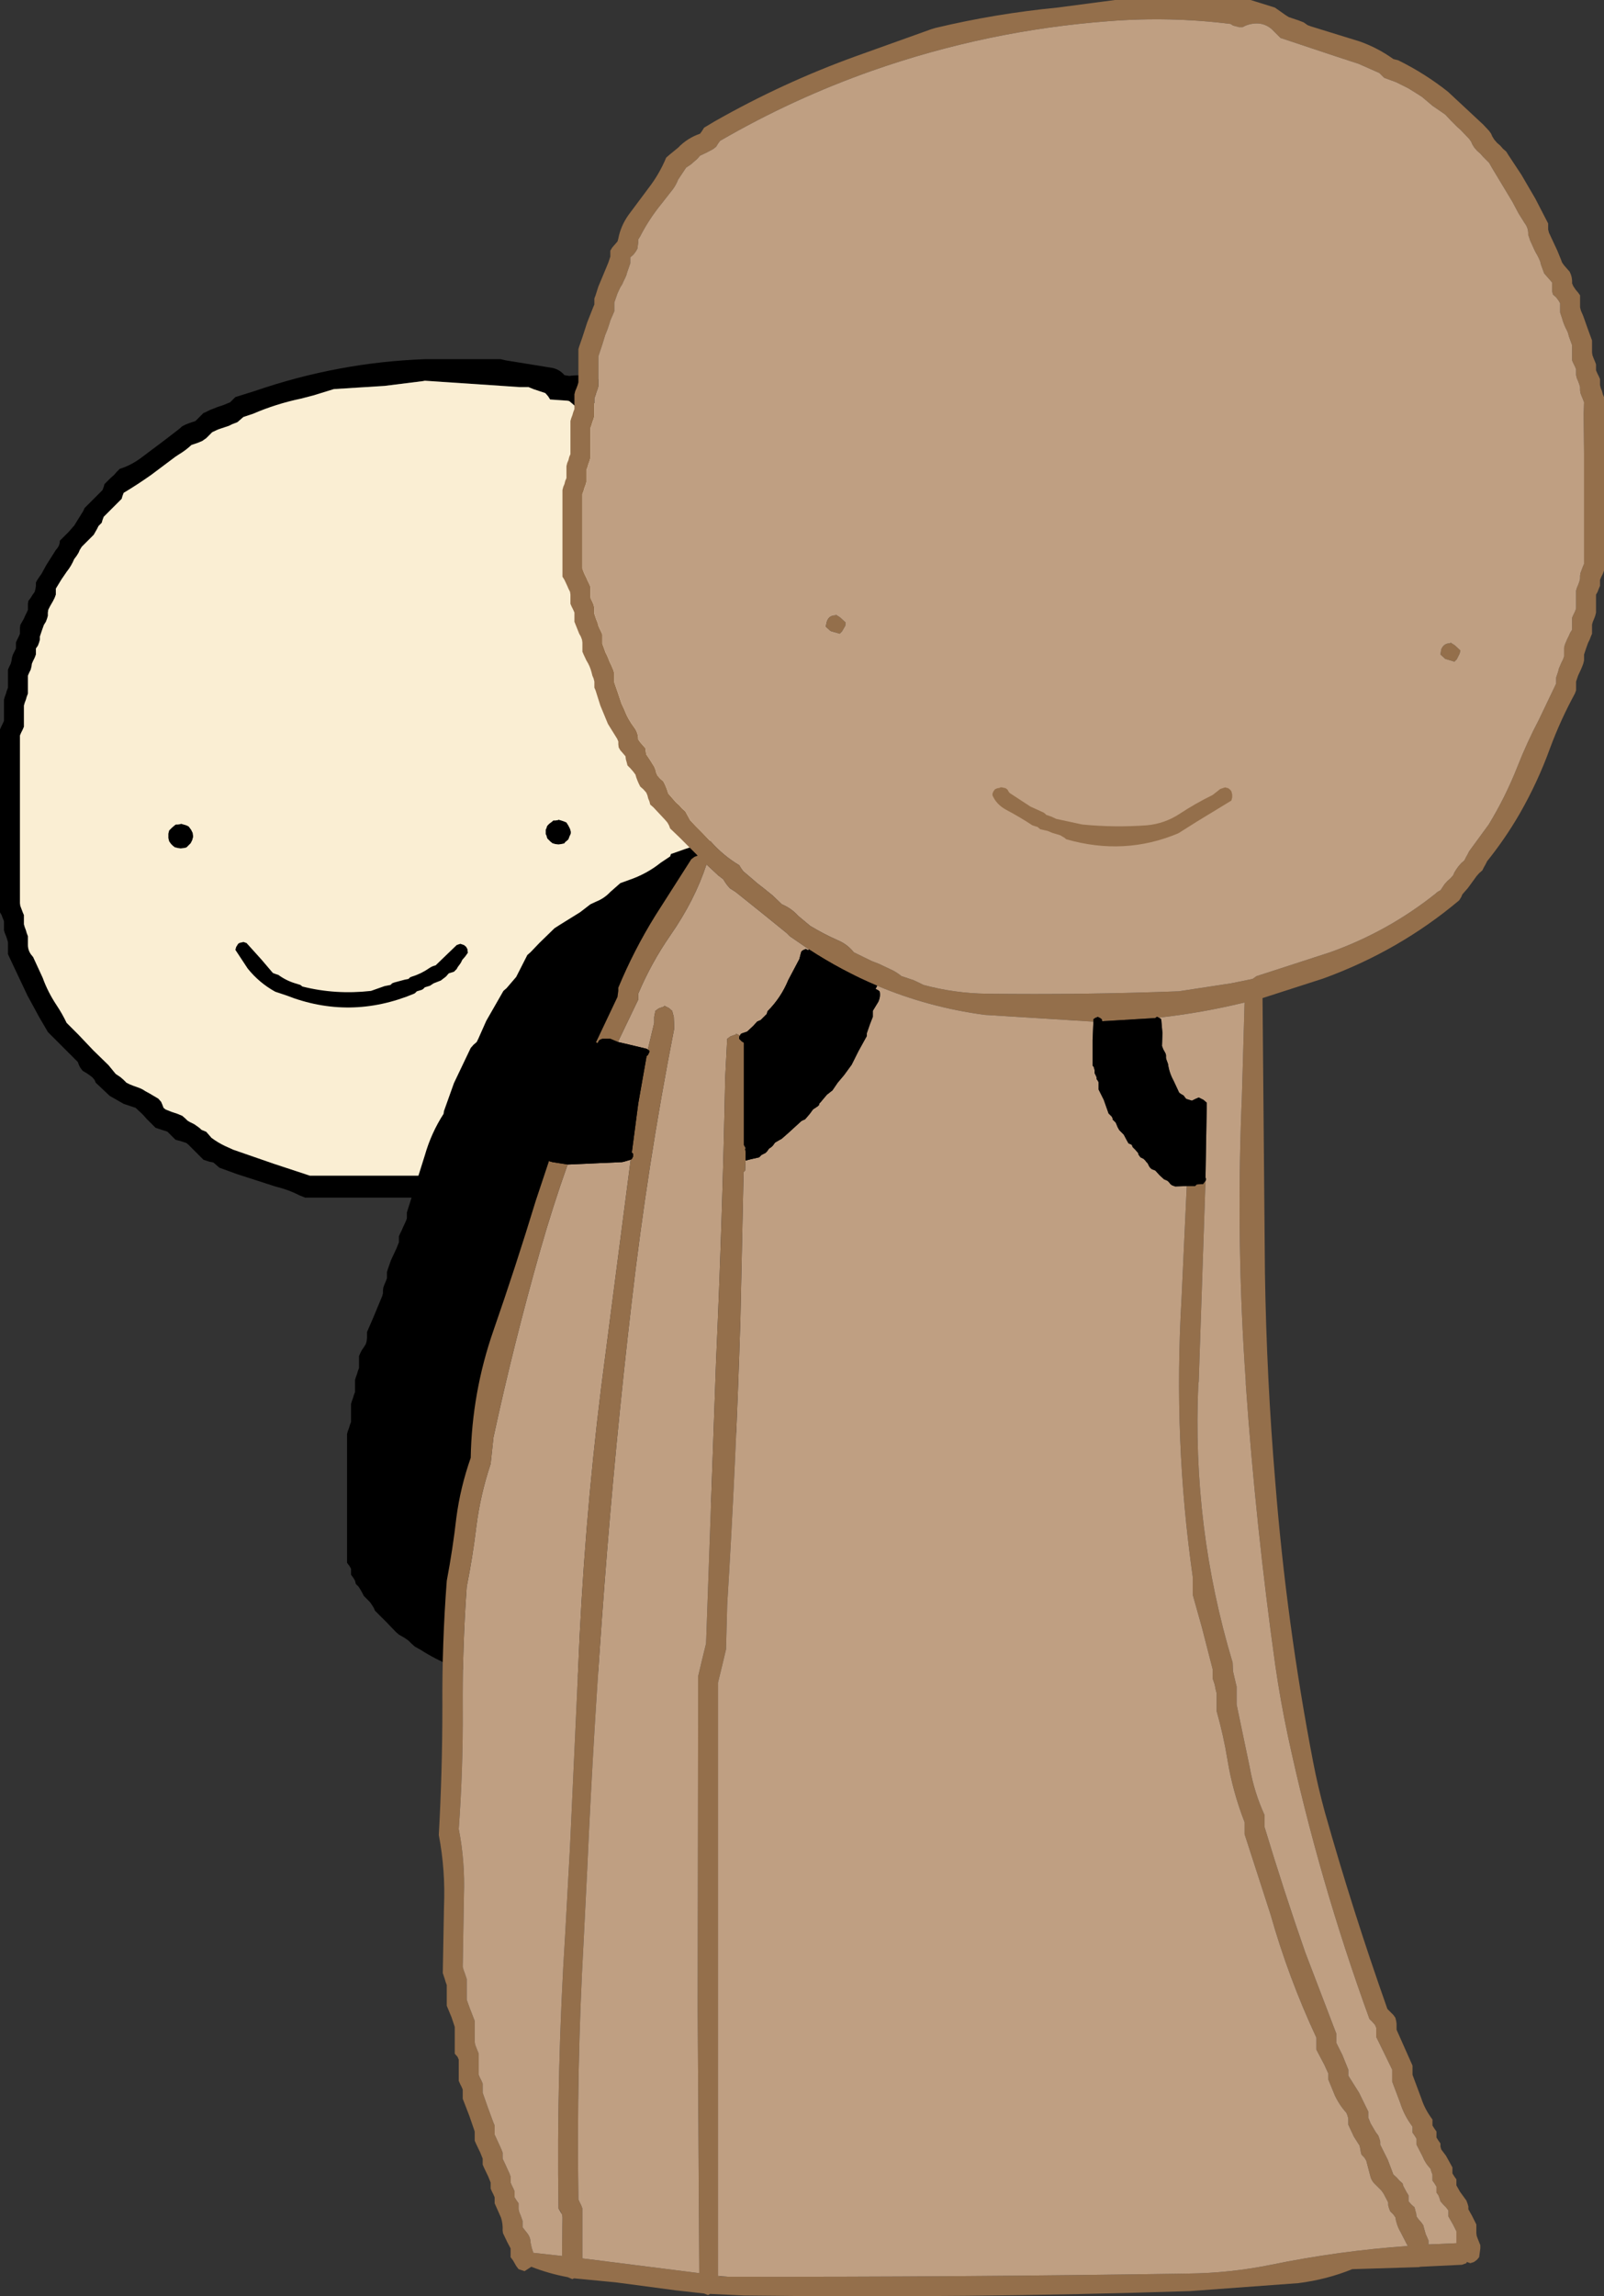
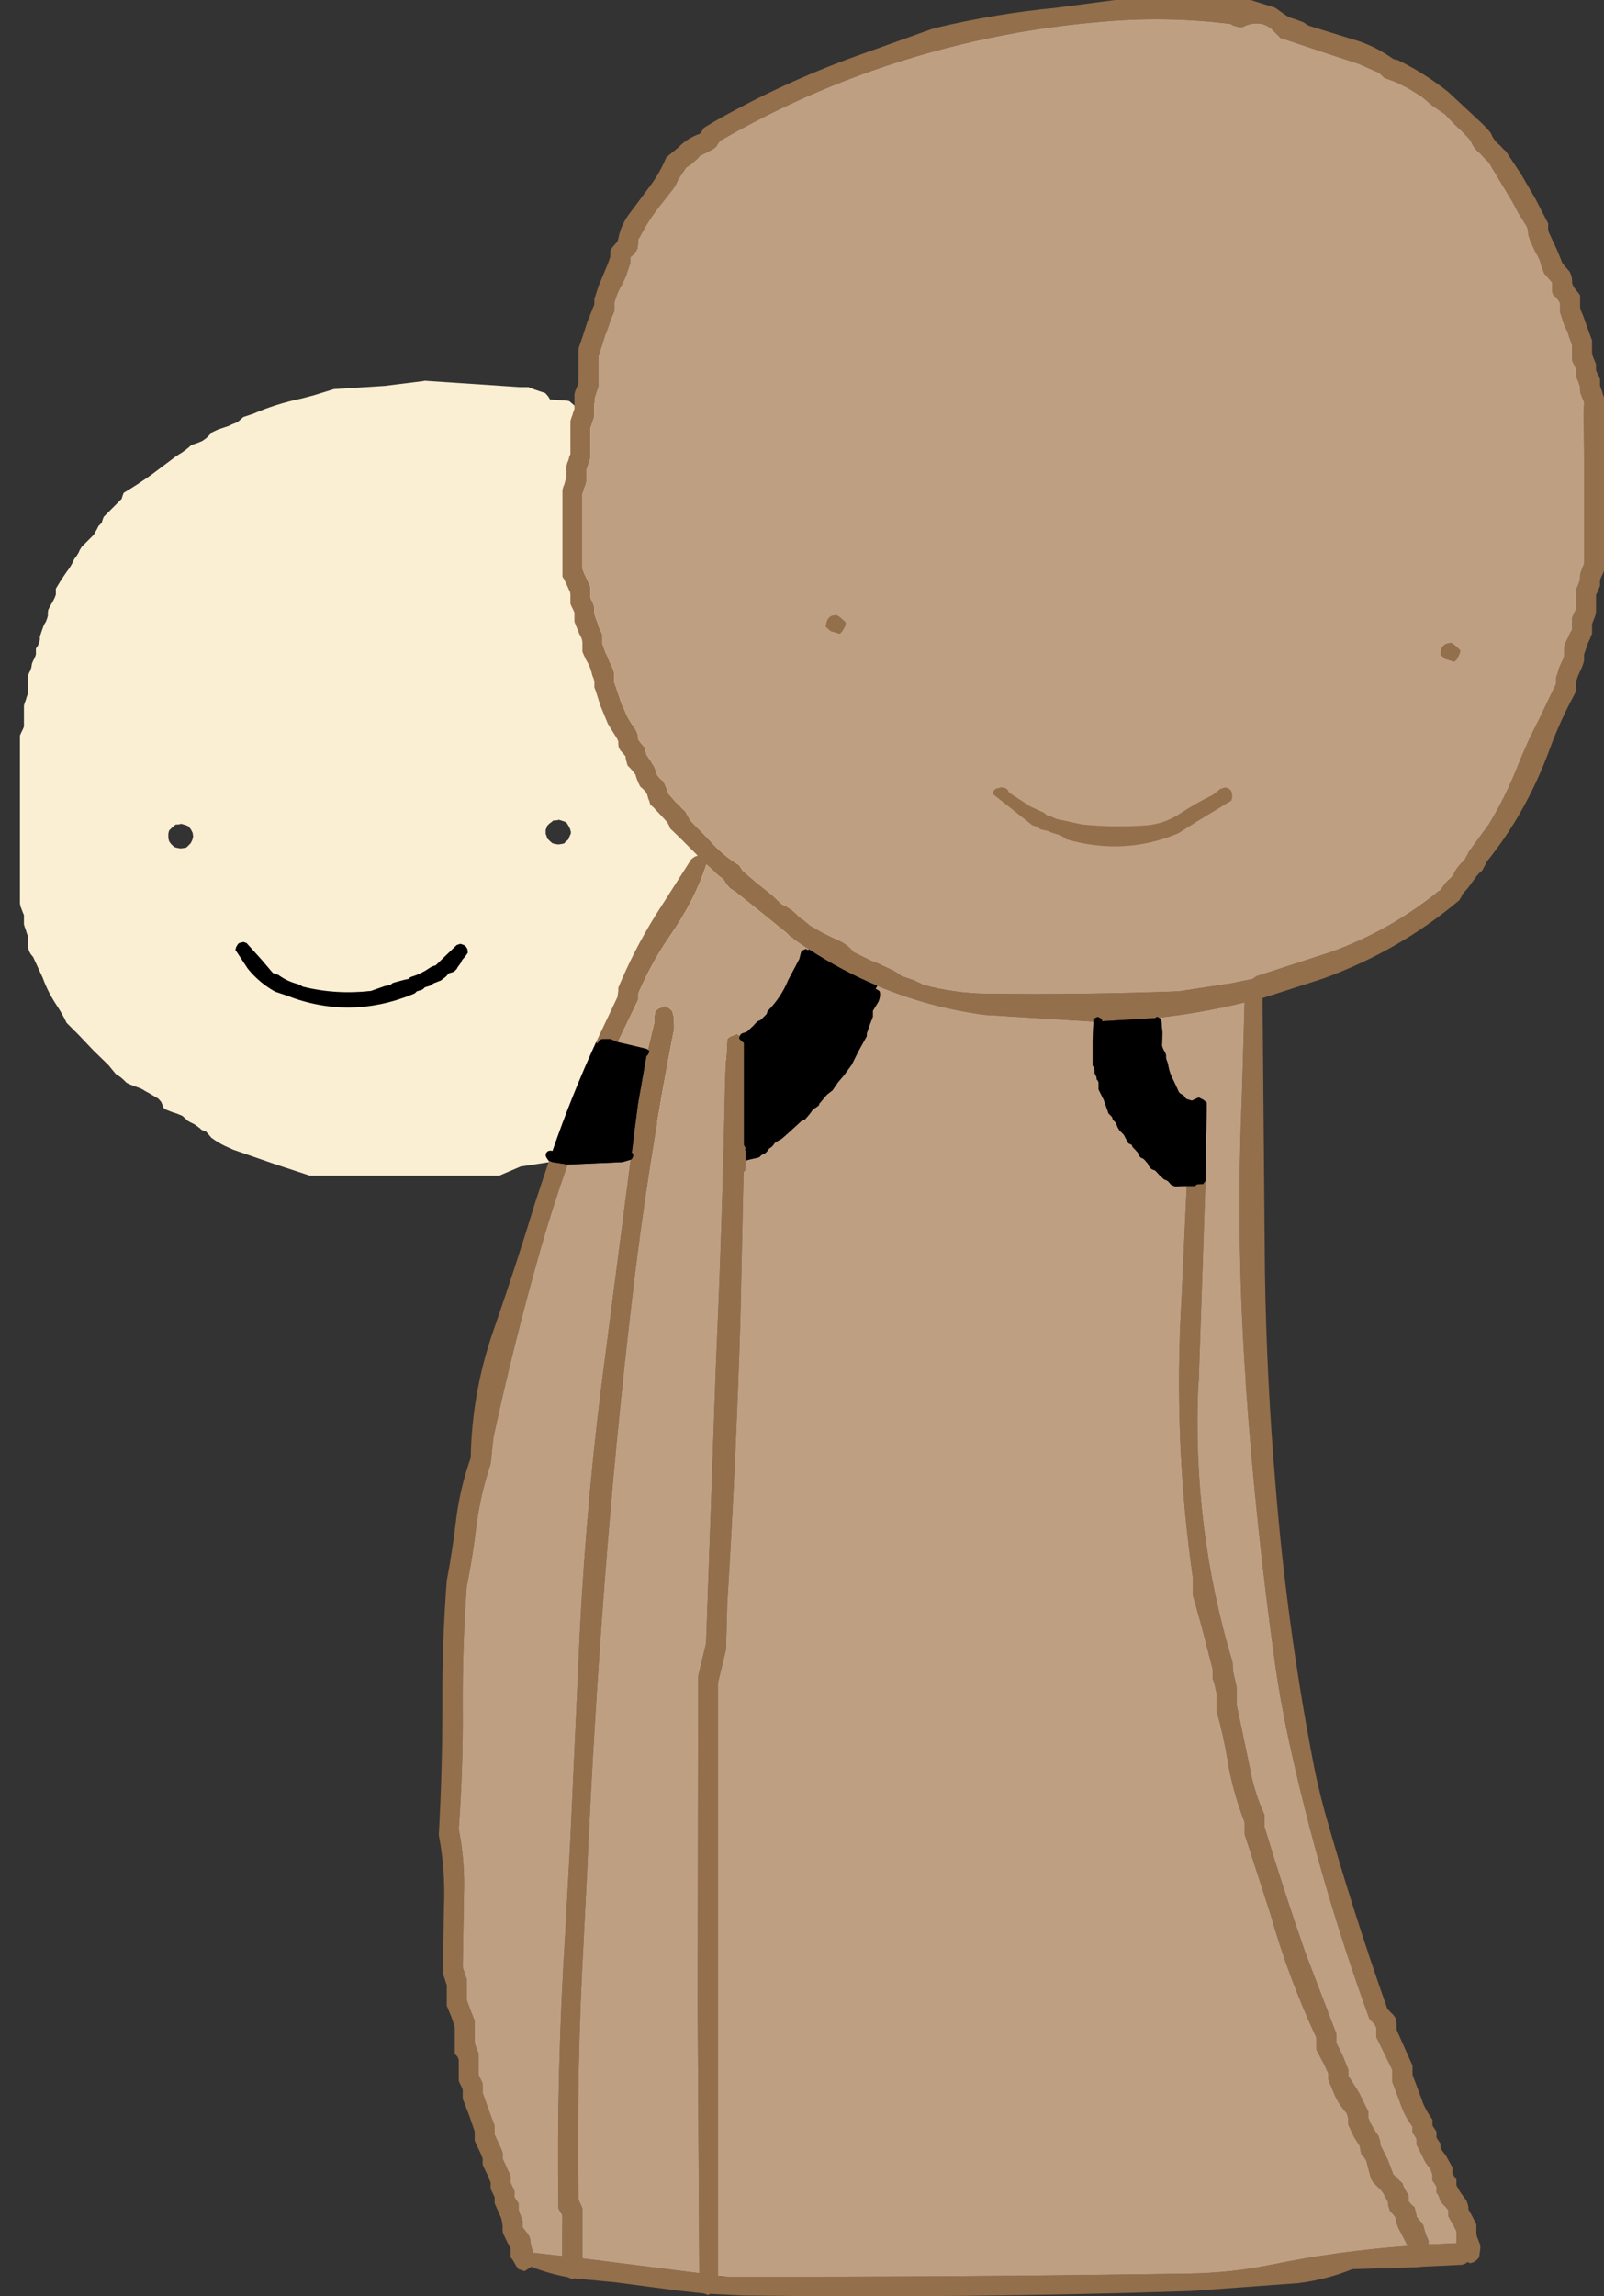
<svg xmlns="http://www.w3.org/2000/svg" height="287.7px" width="201.05px">
  <rect width="100%" height="100%" fill="#333333" stroke="none" />
  <g transform="matrix(1.0, 0.0, 0.0, 1.0, 136.7, 76.7)">
-     <path d="M-122.4 -17.2 L-122.1 -17.55 -121.7 -17.95 -121.0 -18.2 Q-120.05 -18.6 -119.2 -19.2 L-116.2 -21.45 -114.25 -22.95 -113.85 -23.3 -113.45 -23.5 -112.95 -23.7 -112.2 -23.95 -111.85 -24.3 -111.45 -24.7 -111.2 -24.95 -110.95 -25.05 -110.35 -25.35 -109.95 -25.5 -109.45 -25.7 -108.7 -25.95 -107.85 -26.3 -107.45 -26.7 -107.2 -26.95 -104.8 -27.7 Q-94.35 -31.3 -83.45 -31.7 L-73.95 -31.7 -73.3 -31.55 -67.45 -30.6 Q-66.55 -30.4 -65.95 -29.7 L-65.35 -29.6 Q-62.9 -29.95 -60.9 -28.8 -59.5 -28.0 -58.45 -26.7 L-57.85 -26.4 -53.9 -24.3 Q-51.25 -22.85 -48.4 -21.8 -46.65 -21.15 -45.45 -19.7 L-44.85 -19.4 -44.35 -19.05 -44.0 -18.65 -43.85 -18.3 -43.35 -17.95 -42.85 -17.55 -42.45 -17.2 -41.5 -16.05 -40.45 -14.55 -40.25 -14.15 -40.1 -13.8 -39.7 -13.45 -39.3 -13.05 -38.95 -12.7 -38.8 -12.3 -38.75 -11.95 -38.7 -11.55 -38.1 -10.8 -36.15 -7.75 Q-34.65 -5.25 -33.75 -2.55 L-31.35 4.2 -31.2 4.55 -31.2 4.95 -31.2 5.3 -31.2 5.7 -31.15 6.05 -30.95 6.45 -30.75 6.85 -30.7 7.2 -30.7 7.55 -30.65 7.95 -30.45 8.35 -30.3 8.7 -30.2 9.05 -30.2 9.45 -30.2 11.35 -30.2 14.7 -30.2 19.95 -30.2 22.2 -30.3 22.6 -30.45 22.95 -30.55 23.35 -30.7 23.7 -30.7 24.1 -30.7 24.45 -30.7 24.85 -30.7 25.2 -30.7 25.6 -30.75 25.95 -30.9 26.35 -31.05 26.7 -31.2 27.1 -31.2 27.45 -31.2 27.85 -31.35 28.2 -31.55 28.6 -31.7 28.95 -31.7 29.35 -31.7 29.7 -31.7 30.1 -31.7 31.2 -31.7 32.7 -31.7 33.1 -31.7 34.6 -32.0 35.3 -33.8 39.5 Q-35.45 43.9 -37.5 48.15 -39.05 51.45 -41.1 54.45 L-41.45 54.85 -41.85 55.2 -42.2 55.6 -42.6 55.95 -42.95 56.35 -43.1 56.7 -43.3 57.1 -43.5 57.45 -43.7 57.85 -43.95 58.2 -44.35 58.55 -44.95 58.95 -45.2 59.35 -45.45 59.7 -45.7 60.05 -46.1 60.45 -46.45 60.85 -46.6 61.2 -46.85 61.6 -47.1 61.9 -47.7 62.35 -48.05 62.75 -48.35 63.1 -48.6 63.45 -49.2 63.85 -49.8 64.25 -50.2 64.6 -50.6 64.95 -50.95 65.2 -51.45 65.35 -52.2 65.6 -53.0 66.3 Q-55.45 68.45 -58.6 69.35 -64.8 71.15 -71.2 72.1 L-71.6 72.45 -71.95 72.7 -72.45 72.85 -73.7 73.1 -74.45 73.35 -98.45 73.35 -99.2 73.05 Q-100.55 72.35 -102.2 71.95 L-107.0 70.4 -109.2 69.6 -109.6 69.25 -109.95 68.95 -110.45 68.85 -111.2 68.6 -111.6 68.2 -111.95 67.85 -112.35 67.45 -112.7 67.1 -113.1 66.7 -113.35 66.5 -113.95 66.3 -114.7 66.1 -115.1 65.7 -115.45 65.35 -115.7 65.1 -115.95 65.0 -116.45 64.85 -117.2 64.6 -117.6 64.2 -117.95 63.85 -118.35 63.45 -118.7 63.05 -119.0 62.75 -119.7 62.1 -120.0 62.0 -120.45 61.85 -121.2 61.6 -122.95 60.6 -124.7 58.95 -124.85 58.6 -125.15 58.25 -125.7 57.85 -126.35 57.45 -126.65 57.05 -126.8 56.75 -126.95 56.35 -127.35 55.95 -127.7 55.6 -128.1 55.2 -128.85 54.45 -130.7 52.6 -130.9 52.25 -131.75 50.8 -133.25 48.05 -135.35 43.6 -135.7 42.85 -135.7 42.45 -135.7 42.1 -135.7 41.7 -135.7 41.35 -135.8 41.0 -135.95 40.55 -136.1 40.2 -136.2 39.85 -136.2 39.45 -136.2 39.1 -136.2 38.7 -136.35 38.35 -136.5 37.95 -136.7 37.6 -136.7 36.45 -136.7 30.1 -136.7 21.45 -136.7 14.7 -136.55 14.35 -136.35 13.95 -136.2 13.6 -136.2 13.2 -136.2 12.85 -136.2 12.45 -136.2 12.1 -136.2 11.7 -136.2 10.95 -136.1 10.6 -135.95 10.2 -135.85 9.85 -135.7 9.45 -135.7 9.05 -135.7 8.7 -135.7 8.3 -135.7 7.95 -135.7 7.55 -135.7 7.2 -135.55 6.85 -135.35 6.45 -135.25 6.05 -135.2 5.7 -135.1 5.35 -134.7 4.55 -134.7 4.2 -134.7 3.8 -134.55 3.45 -134.35 3.05 -134.2 2.7 -134.2 2.3 -134.2 1.95 -134.15 1.6 -133.9 1.15 -133.7 0.8 -133.55 0.45 -133.35 0.05 -133.2 -0.3 -133.2 -0.7 -133.2 -1.05 -133.15 -1.4 -132.85 -1.8 -132.6 -2.2 -132.35 -2.55 -132.25 -2.95 -132.2 -3.3 -132.2 -3.7 -132.05 -4.0 -131.75 -4.45 -131.5 -4.8 -130.9 -5.9 -129.95 -7.4 -129.7 -7.8 Q-129.2 -8.3 -129.2 -8.95 L-128.85 -9.3 -128.45 -9.7 -128.1 -10.05 -127.4 -10.85 -126.25 -12.7 -126.1 -13.05 -125.7 -13.45 -125.35 -13.8 -124.95 -14.2 -124.6 -14.55 -124.2 -14.95 -123.85 -15.3 -123.7 -15.7 -123.6 -16.05 -123.2 -16.45 -122.85 -16.8 -122.4 -17.2 M-71.45 69.45 L-65.9 68.6 Q-59.55 67.3 -54.35 63.9 -53.15 63.15 -51.85 62.7 L-51.45 62.35 -50.95 61.95 -50.45 61.6 -50.2 61.2 -49.95 60.85 -49.45 60.45 -48.95 60.1 -48.7 59.7 -48.45 59.35 -48.1 58.95 -47.7 58.6 -47.5 58.2 -47.3 57.85 -47.1 57.45 -46.7 57.1 -46.1 56.7 -45.85 56.35 -45.6 55.95 -45.45 55.6 -45.2 55.2 -44.55 54.5 -43.45 53.35 -43.25 52.95 -43.2 52.6 -42.85 52.2 -42.45 51.85 -42.1 51.45 -41.4 49.95 -39.05 45.05 -36.15 38.4 -34.2 34.2 -34.2 33.85 -34.2 33.45 -34.2 33.1 -34.2 32.7 -34.2 31.2 -34.2 30.1 -34.2 28.95 -34.2 28.2 -34.05 27.85 -33.85 27.45 -33.7 27.1 -33.7 26.7 -33.7 26.35 -33.55 25.95 -33.4 25.6 -33.2 25.2 -33.2 24.85 -33.2 24.45 -33.2 24.1 -33.2 23.7 -33.2 23.35 -33.2 22.95 -33.05 22.6 -32.95 22.2 -32.8 21.85 -32.7 21.45 -32.7 20.35 -32.7 19.95 -32.7 17.35 -32.7 13.95 -32.7 10.2 -32.7 9.85 -32.85 9.5 -33.2 9.05 -33.2 8.7 -33.2 8.3 -33.2 7.95 -33.35 7.6 -33.55 7.2 -33.7 6.8 -33.7 6.45 -33.7 6.05 -33.7 5.7 -33.7 5.3 -34.0 4.15 -34.3 3.5 -35.55 0.45 -37.0 -3.75 Q-37.6 -5.3 -38.45 -6.7 L-38.8 -7.05 -39.2 -7.45 -39.25 -7.8 -39.45 -8.2 -39.7 -8.55 -39.85 -8.9 -40.1 -9.3 -40.45 -9.7 -40.85 -10.05 -41.15 -10.45 -41.25 -10.8 -41.45 -11.2 -41.7 -11.55 -42.15 -12.2 -42.9 -13.4 -43.1 -13.8 -43.45 -14.2 -43.85 -14.55 -44.2 -14.95 -44.55 -15.3 -45.65 -16.45 -46.85 -17.55 -47.2 -17.95 -47.5 -18.15 -48.2 -18.45 -48.6 -18.8 -48.95 -19.2 -49.2 -19.45 -49.95 -19.7 -50.7 -20.0 -51.0 -20.1 Q-52.65 -20.7 -54.15 -21.55 L-56.2 -22.45 -56.6 -22.8 -56.85 -23.05 -56.95 -23.15 -57.7 -23.45 -58.45 -23.7 -59.2 -23.95 -60.2 -24.45 -60.6 -24.8 -60.95 -25.2 -61.35 -25.55 -61.75 -25.9 -62.2 -26.2 -62.45 -25.8 -62.85 -25.5 Q-63.15 -25.3 -63.45 -25.2 L-64.2 -25.45 -64.6 -25.8 -65.05 -26.2 -65.35 -26.45 -65.6 -26.5 -67.75 -26.65 -68.0 -27.05 -68.35 -27.45 -68.95 -27.65 -69.85 -27.95 -70.45 -28.2 -71.55 -28.2 -83.45 -29.0 -83.7 -28.95 -88.5 -28.35 -94.85 -27.95 -97.45 -27.15 -99.0 -26.75 Q-102.1 -26.1 -105.0 -24.85 L-106.2 -24.45 -106.6 -24.1 -106.95 -23.8 -107.6 -23.55 -108.0 -23.35 -108.45 -23.2 -109.35 -22.9 -110.1 -22.55 -110.45 -22.2 -110.85 -21.8 -111.35 -21.45 -111.95 -21.2 -112.7 -20.95 Q-113.45 -20.25 -114.3 -19.75 L-114.75 -19.45 -117.75 -17.2 Q-119.45 -16.0 -121.2 -14.95 L-121.35 -14.55 -121.45 -14.2 -121.85 -13.8 -122.2 -13.45 -122.6 -13.05 -122.95 -12.7 -123.35 -12.3 -123.7 -11.95 -123.85 -11.55 -123.95 -11.2 -124.35 -10.8 -124.55 -10.4 -124.75 -10.05 -124.95 -9.7 -125.35 -9.3 -125.7 -8.95 -126.1 -8.55 -126.45 -8.2 -126.7 -7.8 -126.85 -7.45 -127.1 -7.05 -127.4 -6.65 Q-127.75 -5.8 -128.35 -5.05 L-129.0 -4.1 -129.7 -2.95 -129.7 -2.55 -129.7 -2.2 -129.85 -1.8 -130.05 -1.4 -130.25 -1.05 -130.45 -0.7 -130.65 -0.3 -130.7 0.05 -130.7 0.45 -130.8 0.8 -130.95 1.2 -131.2 1.6 -131.45 2.3 -131.7 3.05 -131.7 3.45 -131.8 3.8 -131.95 4.2 -132.2 4.55 -132.2 4.95 -132.2 5.3 -132.35 5.7 -132.55 6.1 -132.7 6.45 -132.75 6.8 -132.85 7.2 -133.05 7.6 -133.2 7.95 -133.2 8.3 -133.2 8.7 -133.2 9.05 -133.2 9.45 -133.2 9.85 -133.2 10.2 -133.35 10.6 -133.45 10.95 -133.6 11.35 -133.7 11.7 -133.7 12.1 -133.7 12.45 -133.7 12.85 -133.7 13.2 -133.7 13.6 -133.7 13.95 -133.7 14.35 -133.85 14.7 -134.05 15.1 -134.2 15.45 -134.2 17.35 -134.2 22.95 -134.2 30.1 -134.2 36.45 -134.15 36.8 -134.0 37.2 -133.85 37.6 -133.7 37.95 -133.7 38.35 -133.7 38.7 -133.7 39.1 -133.6 39.45 -133.45 39.85 -133.35 40.2 -133.2 40.6 -133.2 40.95 -133.2 41.35 -133.2 41.7 Q-133.2 42.35 -132.8 42.9 L-132.55 43.2 -131.35 45.8 Q-130.7 47.6 -129.6 49.25 -128.9 50.3 -128.35 51.45 L-127.2 52.6 -126.85 52.95 -125.0 54.9 -123.1 56.75 -122.2 57.85 -121.6 58.25 -121.2 58.6 -120.85 58.95 -120.45 59.15 -119.95 59.35 -119.25 59.6 Q-118.85 59.75 -118.5 60.0 L-117.95 60.3 -116.85 60.95 -116.5 61.35 -116.35 61.7 -116.2 62.1 -115.95 62.3 -115.2 62.6 -114.45 62.85 -113.85 63.1 -113.45 63.45 -113.2 63.7 -112.95 63.85 -112.35 64.15 -111.85 64.5 -111.6 64.7 -111.45 64.85 -110.85 65.1 -110.5 65.5 -110.2 65.85 Q-109.4 66.45 -108.45 66.9 L-107.45 67.35 -102.4 69.1 -97.85 70.6 -74.2 70.6 -74.1 70.6 -73.9 70.5 -73.45 70.35 -72.7 70.05 -71.95 69.7 -71.45 69.45 M-65.25 27.15 L-65.15 27.5 -65.15 27.7 -65.2 27.85 -65.3 28.05 -65.45 28.45 -65.6 28.6 -65.85 28.8 -65.95 28.95 -66.1 29.0 -66.35 29.05 -66.7 29.1 -67.1 29.05 -67.45 28.95 -67.7 28.75 -67.9 28.55 -68.1 28.35 -68.15 28.2 -68.2 28.0 -68.3 27.8 -68.3 27.6 -68.3 27.45 -68.3 27.25 -68.2 27.05 -68.15 26.85 -68.05 26.7 -67.85 26.5 -67.45 26.2 -67.35 26.1 -67.1 26.1 -66.75 26.05 -66.7 26.0 -66.35 26.1 -66.05 26.2 -65.7 26.35 -65.45 26.75 -65.25 27.15 M-113.05 26.85 L-112.75 27.25 -112.55 27.65 -112.5 28.0 -112.5 28.2 -112.55 28.35 -112.6 28.55 -112.8 28.95 -112.95 29.1 -113.15 29.3 -113.3 29.45 -113.4 29.5 -113.65 29.55 -114.05 29.6 -114.4 29.55 -114.8 29.45 -115.05 29.25 -115.25 29.05 -115.4 28.85 -115.5 28.7 -115.55 28.5 -115.6 28.3 -115.6 28.1 -115.6 27.95 -115.6 27.75 -115.55 27.55 -115.5 27.35 -115.35 27.2 -115.15 27.0 -114.8 26.7 -114.65 26.6 -114.4 26.6 -114.05 26.55 -114.05 26.5 -113.7 26.6 -113.35 26.7 -113.05 26.85" fill="#000000" fill-rule="evenodd" stroke="none" />
    <path d="M-73.9 70.5 L-74.1 70.6 -74.2 70.6 -97.85 70.6 -102.4 69.1 -107.45 67.35 -108.45 66.9 Q-109.4 66.45 -110.2 65.85 L-110.5 65.5 -110.85 65.1 -111.45 64.85 -111.6 64.7 -111.85 64.5 -112.35 64.15 -112.95 63.85 -113.2 63.7 -113.45 63.45 -113.85 63.1 -114.45 62.85 -115.2 62.6 -115.95 62.3 -116.2 62.1 -116.35 61.7 -116.5 61.35 -116.85 60.95 -117.95 60.3 -118.5 60.0 Q-118.85 59.75 -119.25 59.6 L-119.95 59.35 -120.45 59.15 -120.85 58.95 -121.2 58.6 -121.6 58.25 -122.2 57.85 -123.1 56.75 -125.0 54.9 -126.85 52.95 -127.2 52.6 -128.35 51.45 Q-128.9 50.3 -129.6 49.25 -130.7 47.6 -131.35 45.8 L-132.55 43.2 -132.8 42.9 Q-133.2 42.35 -133.2 41.7 L-133.2 41.35 -133.2 40.95 -133.2 40.6 -133.35 40.2 -133.45 39.85 -133.6 39.45 -133.7 39.1 -133.7 38.7 -133.7 38.35 -133.7 37.95 -133.85 37.6 -134.0 37.2 -134.15 36.8 -134.2 36.45 -134.2 30.1 -134.2 22.95 -134.2 17.35 -134.2 15.45 -134.05 15.1 -133.85 14.7 -133.7 14.35 -133.7 13.95 -133.7 13.6 -133.7 13.2 -133.7 12.85 -133.7 12.45 -133.7 12.1 -133.7 11.7 -133.6 11.35 -133.45 10.95 -133.35 10.6 -133.2 10.2 -133.2 9.85 -133.2 9.45 -133.2 9.05 -133.2 8.7 -133.2 8.3 -133.2 7.95 -133.05 7.6 -132.85 7.2 -132.75 6.8 -132.7 6.45 -132.55 6.1 -132.35 5.7 -132.2 5.3 -132.2 4.95 -132.2 4.55 -131.95 4.2 -131.8 3.8 -131.7 3.45 -131.7 3.05 -131.45 2.3 -131.2 1.6 -130.95 1.2 -130.8 0.8 -130.7 0.45 -130.7 0.05 -130.65 -0.3 -130.45 -0.7 -130.25 -1.05 -130.05 -1.4 -129.85 -1.8 -129.7 -2.2 -129.7 -2.55 -129.7 -2.95 -129.0 -4.1 -128.35 -5.05 Q-127.75 -5.8 -127.4 -6.65 L-127.1 -7.05 -126.85 -7.45 -126.7 -7.8 -126.45 -8.2 -126.1 -8.55 -125.7 -8.95 -125.35 -9.3 -124.95 -9.7 -124.75 -10.05 -124.55 -10.4 -124.35 -10.8 -123.95 -11.2 -123.85 -11.55 -123.7 -11.95 -123.35 -12.3 -122.95 -12.7 -122.6 -13.05 -122.2 -13.45 -121.85 -13.8 -121.45 -14.2 -121.35 -14.55 -121.2 -14.95 Q-119.45 -16.0 -117.75 -17.2 L-114.75 -19.45 -114.3 -19.75 Q-113.45 -20.25 -112.7 -20.95 L-111.95 -21.2 -111.35 -21.45 -110.85 -21.8 -110.45 -22.2 -110.1 -22.55 -109.35 -22.9 -108.45 -23.2 -108.0 -23.35 -107.6 -23.55 -106.95 -23.8 -106.6 -24.1 -106.2 -24.45 -105.0 -24.85 Q-102.1 -26.1 -99.0 -26.75 L-97.45 -27.15 -94.85 -27.95 -88.5 -28.35 -83.7 -28.95 -83.45 -29.0 -71.55 -28.2 -70.45 -28.2 -69.85 -27.95 -68.95 -27.65 -68.35 -27.45 -68.0 -27.05 -67.75 -26.65 -65.6 -26.5 -65.35 -26.45 -65.05 -26.2 -64.6 -25.8 -64.2 -25.45 -63.45 -25.2 Q-63.15 -25.3 -62.85 -25.5 L-62.45 -25.8 -62.2 -26.2 -61.75 -25.9 -61.35 -25.55 -60.95 -25.2 -60.6 -24.8 -60.2 -24.45 -59.2 -23.95 -58.45 -23.7 -57.7 -23.45 -56.95 -23.15 -56.85 -23.05 -56.6 -22.8 -56.2 -22.45 -54.15 -21.55 Q-52.65 -20.7 -51.0 -20.1 L-50.7 -20.0 -49.95 -19.7 -49.2 -19.45 -48.95 -19.2 -48.6 -18.8 -48.2 -18.45 -47.5 -18.15 -47.2 -17.95 -46.85 -17.55 -45.65 -16.45 -44.55 -15.3 -44.2 -14.95 -43.85 -14.55 -43.45 -14.2 -43.1 -13.8 -42.9 -13.4 -42.15 -12.2 -41.7 -11.55 -41.45 -11.2 -41.25 -10.8 -41.15 -10.45 -40.85 -10.05 -40.45 -9.7 -40.1 -9.3 -39.85 -8.9 -39.7 -8.55 -39.45 -8.2 -39.25 -7.8 -39.2 -7.45 -38.8 -7.05 -38.45 -6.7 Q-37.6 -5.3 -37.0 -3.75 L-35.55 0.45 -34.3 3.5 -34.0 4.15 -33.7 5.3 -33.7 5.7 -33.7 6.05 -33.7 6.45 -33.7 6.8 -33.55 7.2 -33.35 7.6 -33.2 7.95 -33.2 8.3 -33.2 8.7 -33.2 9.05 -32.85 9.5 -32.7 9.85 -32.7 10.2 -32.7 13.95 -32.7 17.35 -32.7 19.95 -32.7 20.35 -32.7 21.45 -32.8 21.85 -32.95 22.2 -33.05 22.6 -33.2 22.95 -33.2 23.35 -33.2 23.7 -33.2 24.1 -33.2 24.45 -33.2 24.85 -33.2 25.2 -33.4 25.6 -33.55 25.95 -33.7 26.35 -33.7 26.7 -33.7 27.1 -33.85 27.45 -34.05 27.85 -34.2 28.2 -34.2 28.95 -34.2 30.1 -34.2 31.2 -34.2 32.7 -34.2 33.1 -34.2 33.45 -34.2 33.85 -34.2 34.2 -36.15 38.4 -39.05 45.05 -41.4 49.95 -42.1 51.45 -42.45 51.85 -42.85 52.2 -43.2 52.6 -43.25 52.95 -43.45 53.35 -44.55 54.5 -45.2 55.2 -45.45 55.6 -45.6 55.95 -45.85 56.35 -46.1 56.7 -46.7 57.1 -47.1 57.45 -47.3 57.85 -47.5 58.2 -47.7 58.6 -48.1 58.95 -48.45 59.35 -48.7 59.7 -48.95 60.1 -49.45 60.45 -49.95 60.85 -50.2 61.2 -50.45 61.6 -50.95 61.95 -51.45 62.35 -51.85 62.7 Q-53.15 63.15 -54.35 63.9 -59.55 67.3 -65.9 68.6 L-71.45 69.45 -73.9 70.5 M-113.05 26.85 L-113.35 26.7 -113.7 26.6 -114.05 26.5 -114.05 26.55 -114.4 26.6 -114.65 26.6 -114.8 26.7 -115.15 27.0 -115.35 27.2 -115.5 27.35 -115.55 27.55 -115.6 27.75 -115.6 27.95 -115.6 28.1 -115.6 28.3 -115.55 28.5 -115.5 28.7 -115.4 28.85 -115.25 29.05 -115.05 29.25 -114.8 29.45 -114.4 29.55 -114.05 29.6 -113.65 29.55 -113.4 29.5 -113.3 29.45 -113.15 29.3 -112.95 29.1 -112.8 28.95 -112.6 28.55 -112.55 28.35 -112.5 28.2 -112.5 28.0 -112.55 27.65 -112.75 27.25 -113.05 26.85 M-65.25 27.15 L-65.45 26.75 -65.7 26.35 -66.05 26.2 -66.35 26.1 -66.7 26.0 -66.75 26.05 -67.1 26.1 -67.35 26.1 -67.45 26.2 -67.85 26.5 -68.05 26.7 -68.15 26.85 -68.2 27.05 -68.3 27.25 -68.3 27.45 -68.3 27.6 -68.3 27.8 -68.2 28.0 -68.15 28.2 -68.1 28.35 -67.9 28.55 -67.7 28.75 -67.45 28.95 -67.1 29.05 -66.7 29.1 -66.35 29.05 -66.1 29.0 -65.95 28.95 -65.85 28.8 -65.6 28.6 -65.45 28.45 -65.3 28.05 -65.2 27.85 -65.15 27.7 -65.15 27.5 -65.25 27.15" fill="#faeed3" fill-rule="evenodd" stroke="none" />
-     <path d="M-30.0 34.55 L-29.7 35.35 -29.7 35.7 -29.7 40.2 -29.7 45.85 -29.7 46.2 -29.8 46.6 -29.95 46.95 -30.05 47.35 -30.2 47.7 -30.2 48.1 -30.2 48.45 -30.2 48.85 -30.2 49.6 -30.2 49.95 -30.3 50.35 -30.45 50.7 -30.55 51.1 -30.7 51.45 Q-30.85 55.55 -32.2 59.4 -34.9 67.15 -36.75 75.1 L-37.1 77.35 -37.3 78.1 -38.7 83.35 Q-39.55 86.4 -40.85 89.35 -43.25 100.9 -47.75 112.05 -51.55 121.6 -57.3 129.9 -58.2 131.25 -59.75 131.95 L-63.45 133.35 -75.45 133.35 -76.2 133.15 Q-80.4 132.3 -83.9 130.05 L-84.7 129.6 -85.1 129.25 -85.5 128.85 -86.0 128.5 -86.7 128.1 -87.1 127.75 -88.2 126.6 -89.7 125.1 -89.85 124.75 -90.1 124.35 -90.35 124.0 -91.1 123.25 -91.3 122.85 -91.5 122.5 -91.75 122.1 -92.1 121.75 -92.2 121.35 -92.4 121.0 -92.7 120.6 -92.7 120.25 -92.7 119.85 -92.9 119.5 -93.2 119.1 -93.2 116.85 -93.2 108.6 -93.2 102.95 -93.1 102.6 -92.95 102.2 -92.85 101.85 -92.7 101.45 -92.7 101.1 -92.7 100.7 -92.7 100.35 -92.7 99.6 -92.7 99.2 -92.6 98.85 -92.45 98.45 -92.35 98.1 -92.2 97.7 -92.2 97.35 -92.2 96.95 -92.2 96.6 -92.2 96.2 -92.1 95.85 -91.95 95.45 -91.85 95.1 -91.7 94.7 -91.7 94.35 -91.7 93.95 -91.7 93.6 -91.7 93.2 -91.55 92.85 -91.35 92.45 -91.1 92.1 -90.85 91.7 -90.75 91.35 -90.7 90.95 -90.7 90.6 -90.7 90.2 -90.55 89.85 -89.9 88.35 -88.8 85.7 -88.7 85.35 -88.7 84.95 -88.65 84.6 -88.5 84.2 -88.35 83.85 -88.2 83.45 -88.2 83.1 -88.2 82.7 -88.1 82.35 -87.7 81.2 -87.0 79.7 -86.7 78.95 -86.7 78.6 -86.7 78.2 -86.55 77.85 -86.35 77.45 -86.2 77.1 -85.85 76.35 -85.7 75.95 -85.7 75.6 -85.7 75.2 -85.35 74.1 -83.45 68.05 Q-82.65 65.25 -81.1 62.85 L-81.05 62.5 -79.8 59.0 -77.7 54.6 -77.35 54.2 -76.95 53.85 -76.75 53.45 -75.75 51.2 -73.6 47.45 -73.2 47.1 -72.0 45.7 -70.6 42.95 -70.2 42.6 -69.1 41.45 -67.2 39.6 -66.5 39.15 -64.0 37.6 -62.7 36.6 -61.95 36.25 Q-60.95 35.85 -60.2 35.05 L-58.95 33.95 -57.85 33.55 Q-55.65 32.8 -53.9 31.4 L-52.7 30.6 -52.6 30.3 Q-45.65 27.8 -38.4 26.1 L-34.3 25.0 -34.05 25.2 -33.85 25.6 -33.5 26.35 -33.2 27.1 -32.95 27.85 -32.6 28.2 -32.05 28.95 -31.55 29.7 -31.3 30.1 -31.25 30.45 -31.15 30.85 -31.05 31.2 -30.85 31.6 -30.7 31.95 -30.7 32.35 -30.7 32.7 -30.55 33.05 -30.25 33.85 -30.0 34.55" fill="#000000" fill-rule="evenodd" stroke="none" />
    <path d="M-78.55 41.7 L-78.3 41.9 -78.2 42.05 -78.1 42.25 -78.1 42.45 -78.05 42.65 -78.15 42.8 -78.4 43.15 -78.75 43.55 -78.95 43.95 -79.35 44.5 -79.45 44.7 -79.6 44.85 -79.8 45.05 -80.45 45.25 -80.8 45.65 -81.45 46.15 -82.35 46.5 -82.8 46.8 -83.45 47.0 -83.65 47.2 -83.8 47.3 -83.95 47.35 -84.45 47.5 -84.65 47.7 -84.8 47.8 Q-92.85 51.15 -100.85 48.0 L-101.75 47.7 -102.2 47.55 Q-104.2 46.45 -105.65 44.65 L-107.2 42.3 -107.15 42.15 -107.1 41.95 -106.85 41.55 -106.7 41.45 -106.55 41.4 -106.25 41.35 -106.25 41.3 -105.8 41.45 -103.95 43.5 -102.5 45.2 -102.25 45.3 -101.8 45.45 Q-100.85 46.15 -99.7 46.5 L-99.05 46.7 -98.8 46.9 Q-94.65 47.95 -90.2 47.45 L-88.5 46.85 -87.75 46.7 -87.55 46.5 -87.3 46.4 -86.0 46.05 -85.5 45.95 -85.3 45.75 -85.05 45.65 Q-83.9 45.3 -82.9 44.6 -82.55 44.35 -82.1 44.25 L-80.75 42.95 -79.45 41.7 -79.3 41.65 -79.0 41.55 -78.55 41.7" fill="#000000" fill-rule="evenodd" stroke="none" />
    <path d="M40.85 -65.0 L39.8 -65.65 38.3 -66.4 36.8 -66.95 36.45 -67.3 36.2 -67.55 33.6 -68.7 30.55 -69.7 23.8 -71.95 23.45 -72.3 23.05 -72.7 22.7 -73.05 Q21.35 -74.2 19.45 -73.5 L19.05 -73.3 18.6 -73.3 17.85 -73.5 17.55 -73.7 Q10.0 -74.65 2.3 -74.05 -12.95 -72.9 -27.35 -67.85 -37.3 -64.35 -46.45 -59.05 L-46.7 -58.7 -46.95 -58.3 -47.35 -58.0 -48.2 -57.55 -48.95 -57.2 -49.3 -56.8 -49.7 -56.45 -50.1 -56.1 -50.7 -55.7 -51.7 -54.2 Q-51.95 -53.55 -52.35 -53.0 L-53.8 -51.15 Q-55.35 -49.25 -56.45 -47.1 L-56.7 -46.7 -56.7 -46.3 -56.75 -45.95 -56.8 -45.55 -57.0 -45.2 -57.3 -44.8 -57.7 -44.45 -57.7 -44.05 -57.7 -43.7 -58.1 -42.55 -58.2 -42.2 -58.35 -41.85 -58.55 -41.45 -58.7 -41.1 -58.95 -40.7 -59.3 -39.95 -59.7 -38.8 -59.7 -38.45 -59.7 -38.05 -59.7 -37.7 -60.2 -36.55 -60.3 -36.2 -60.55 -35.45 -60.85 -34.7 -61.2 -33.55 -61.7 -32.05 -61.7 -31.3 -61.7 -30.95 -61.7 -30.55 -61.7 -30.2 -61.7 -29.8 -61.7 -29.45 -61.7 -29.05 -61.7 -28.7 -61.7 -28.3 -61.8 -27.95 -61.95 -27.55 -62.05 -27.2 -62.2 -26.8 -62.2 -26.45 -62.2 -26.05 -62.2 -25.7 -62.2 -25.3 -62.2 -24.95 -62.2 -24.55 -62.3 -24.2 -62.45 -23.8 -62.55 -23.45 -62.7 -23.05 -62.7 -22.3 -62.7 -21.95 -62.7 -21.55 -62.7 -21.2 -62.7 -20.8 -62.7 -20.45 -62.7 -20.05 -62.7 -19.7 -62.7 -19.3 -62.8 -18.95 -62.95 -18.55 -63.05 -18.2 -63.2 -17.8 -63.2 -17.45 -63.2 -17.05 -63.2 -16.7 -63.2 -16.3 -63.3 -15.95 -63.45 -15.55 -63.55 -15.2 -63.7 -14.8 -63.7 -13.7 -63.7 -12.95 -63.7 -12.2 -63.7 -11.05 -63.7 -6.95 -63.7 -5.45 -63.55 -5.05 -63.4 -4.7 -63.2 -4.3 -63.05 -3.95 -62.85 -3.55 -62.7 -3.2 -62.7 -2.8 -62.7 -2.45 -62.7 -2.05 -62.65 -1.7 -62.45 -1.3 -62.3 -0.95 -62.2 -0.55 -62.2 -0.2 -62.2 0.2 -61.95 0.95 -61.8 1.3 -61.7 1.7 -61.55 2.05 -61.35 2.45 -61.2 2.8 -61.2 3.2 -61.2 3.55 -61.2 3.95 -60.8 5.05 -60.6 5.45 -60.45 5.8 -60.3 6.2 -60.1 6.6 -59.95 6.95 -59.8 7.3 -59.7 7.7 -59.7 8.05 -59.7 8.45 -59.7 8.8 -59.3 9.95 -59.05 10.7 -58.8 11.45 -58.45 12.2 Q-58.0 13.4 -57.2 14.45 -56.7 15.1 -56.7 15.95 L-56.45 16.3 -56.1 16.7 -55.8 17.05 -55.75 17.45 -55.7 17.8 -55.2 18.55 -54.95 18.95 -54.7 19.35 -54.55 19.7 -54.45 20.1 -54.3 20.45 -53.95 20.85 -53.55 21.2 -53.35 21.6 -53.2 21.95 -53.05 22.35 -52.95 22.7 -52.3 23.45 -51.95 23.85 -51.55 24.2 -51.2 24.6 -50.8 24.95 -50.2 26.05 -49.45 26.85 -48.7 27.6 -47.6 28.75 Q-46.05 30.5 -44.05 31.7 L-43.8 32.1 -43.55 32.45 -42.2 33.6 -41.8 33.95 -40.9 34.65 -39.85 35.5 -38.7 36.6 Q-37.5 37.1 -36.65 38.05 L-35.15 39.3 Q-33.5 40.3 -31.7 41.1 -30.5 41.6 -29.7 42.6 L-27.45 43.7 -26.55 44.05 -24.75 44.9 Q-24.2 45.2 -23.7 45.6 L-22.2 46.1 -21.45 46.45 -20.95 46.7 Q-17.05 47.75 -13.05 47.8 -1.0 47.95 11.05 47.5 L17.6 46.5 20.3 45.95 20.8 45.6 30.05 42.6 Q37.3 40.0 43.25 35.25 43.5 35.0 43.85 34.85 L44.15 34.4 44.35 34.1 44.7 33.7 45.1 33.35 45.45 32.95 45.6 32.6 45.85 32.2 46.1 31.85 46.45 31.45 46.85 31.1 47.05 30.7 47.25 30.35 47.45 29.95 49.9 26.6 Q52.0 23.15 53.5 19.35 54.7 16.3 56.2 13.45 L58.35 8.95 58.35 8.55 58.35 8.2 58.6 7.45 58.7 7.05 58.85 6.7 59.0 6.35 59.2 5.95 59.35 5.55 59.35 5.2 59.35 4.8 59.35 4.45 59.45 4.05 59.6 3.7 59.75 3.35 59.95 2.95 60.1 2.6 60.35 2.2 60.35 1.8 60.35 1.45 60.35 1.05 60.35 0.7 60.5 0.35 60.7 -0.05 60.85 -0.45 60.85 -0.8 60.85 -1.2 60.85 -1.55 60.85 -1.95 60.85 -2.3 60.85 -2.7 60.95 -3.05 61.1 -3.4 61.25 -3.8 61.35 -4.2 61.35 -4.55 61.4 -4.9 61.55 -5.3 61.7 -5.7 61.85 -6.05 61.85 -8.7 61.85 -14.3 61.85 -19.95 61.8 -24.8 61.85 -26.3 61.7 -26.7 61.55 -27.05 61.4 -27.45 61.35 -27.8 61.35 -28.2 61.25 -28.55 61.1 -28.95 60.95 -29.3 60.85 -29.7 60.85 -30.05 60.85 -30.45 60.7 -30.8 60.5 -31.2 60.35 -31.55 60.35 -31.95 60.35 -32.3 60.35 -32.7 60.35 -33.05 60.35 -33.45 59.95 -34.55 59.85 -34.95 59.7 -35.3 59.5 -35.7 59.35 -36.05 59.2 -36.45 59.1 -36.8 58.85 -37.55 58.85 -37.95 58.85 -38.3 58.85 -38.7 58.65 -39.05 58.35 -39.45 57.95 -39.8 57.85 -40.2 57.85 -40.55 57.85 -40.95 57.85 -41.3 57.55 -41.65 57.2 -42.05 56.85 -42.45 56.45 -43.55 56.35 -43.95 56.2 -44.3 56.0 -44.7 55.8 -45.05 55.6 -45.45 55.1 -46.55 54.85 -47.3 Q54.9 -48.1 54.4 -48.75 L53.65 -49.95 52.85 -51.45 50.35 -55.6 49.95 -56.3 49.2 -57.05 48.85 -57.45 48.45 -57.8 48.1 -58.2 47.85 -58.6 47.7 -58.95 47.45 -59.3 46.35 -60.45 45.95 -60.8 45.2 -61.55 44.45 -62.35 42.85 -63.45 41.55 -64.55 40.85 -65.0 M-62.0 53.9 L-59.3 48.2 -59.25 47.8 -59.2 47.45 -59.2 47.05 Q-57.25 42.35 -54.55 38.0 L-50.05 30.95 -49.65 30.65 -49.25 30.5 -49.3 30.45 -51.55 28.2 -52.7 27.1 -52.85 26.7 -53.05 26.35 -53.35 26.0 -54.8 24.45 -55.2 24.1 -55.3 23.7 -55.45 23.35 -55.55 22.95 -55.7 22.6 -56.05 22.2 -56.45 21.85 -56.65 21.45 -56.8 21.1 -56.95 20.7 -57.05 20.35 -57.35 19.95 -57.7 19.55 -58.05 19.2 -58.15 18.8 -58.25 18.45 -58.3 18.05 -58.6 17.7 -58.95 17.3 -59.15 16.95 -59.2 16.55 -59.2 16.2 -59.35 15.85 -60.5 14.0 -61.45 11.7 -62.05 9.8 -62.2 9.45 -62.2 9.05 -62.2 8.7 -62.3 8.3 -62.45 7.95 -62.55 7.55 Q-62.75 6.75 -63.2 6.05 L-63.55 5.3 -63.7 4.95 -63.7 4.55 -63.7 4.2 -63.7 3.8 -63.75 3.45 -63.9 3.05 -64.1 2.7 -64.4 1.95 -64.7 1.2 -64.7 0.8 -64.7 0.45 -64.7 0.05 -64.85 -0.3 -65.05 -0.7 -65.2 -1.05 -65.2 -1.45 -65.2 -1.8 -65.2 -2.2 -65.25 -2.55 -65.45 -2.95 -65.6 -3.3 -65.95 -4.05 -66.2 -4.45 -66.2 -4.8 -66.2 -7.45 -66.2 -10.45 -66.2 -13.8 -66.2 -15.3 -66.1 -15.7 -65.95 -16.05 -65.85 -16.45 -65.7 -16.8 -65.7 -17.2 -65.7 -17.55 -65.7 -17.95 -65.7 -18.3 -65.6 -18.7 -65.45 -19.05 -65.35 -19.45 -65.2 -19.8 -65.2 -20.2 -65.2 -20.55 -65.2 -20.95 -65.2 -22.45 -65.2 -23.2 -65.2 -23.95 -65.1 -24.3 -64.95 -24.7 -64.85 -25.05 -64.7 -25.45 -64.7 -25.8 -64.7 -26.2 -64.7 -26.55 -64.7 -26.95 -64.7 -27.3 -64.6 -27.7 -64.45 -28.05 -64.3 -28.45 -64.2 -28.8 -64.2 -29.2 -64.2 -29.55 -64.2 -29.95 -64.2 -31.45 -64.2 -32.2 -64.2 -32.95 -64.1 -33.3 -63.7 -34.45 -63.1 -36.3 -62.35 -38.2 -62.2 -38.55 -62.2 -38.95 -62.2 -39.3 -62.05 -39.7 -61.7 -40.8 -61.05 -42.35 -60.45 -43.8 -60.2 -44.55 -60.2 -44.95 -60.2 -45.3 -59.95 -45.7 -59.6 -46.1 -59.3 -46.45 -59.2 -46.8 Q-58.9 -48.4 -57.9 -49.8 L-55.4 -53.15 Q-54.05 -54.9 -53.2 -56.95 L-52.8 -57.3 -51.7 -58.2 Q-50.55 -59.4 -48.95 -59.95 L-48.7 -60.3 -48.45 -60.7 -47.2 -61.45 Q-38.6 -66.35 -29.3 -69.7 L-19.95 -73.05 -19.45 -73.2 Q-11.9 -75.0 -4.15 -75.75 L3.05 -76.7 20.05 -76.7 20.7 -76.5 23.1 -75.75 24.45 -74.8 24.85 -74.55 26.05 -74.15 26.7 -73.9 27.2 -73.55 27.6 -73.4 33.75 -71.5 Q36.0 -70.7 37.95 -69.3 L38.55 -69.15 Q41.9 -67.5 44.8 -65.2 L49.2 -61.1 49.95 -60.3 50.2 -59.95 50.35 -59.6 50.6 -59.2 50.95 -58.8 51.35 -58.45 51.7 -58.05 52.1 -57.7 52.35 -57.3 54.0 -54.8 55.75 -51.8 57.35 -48.7 57.35 -48.3 57.35 -47.95 57.45 -47.55 57.8 -46.8 58.5 -45.3 58.95 -44.2 59.1 -43.8 59.35 -43.45 59.7 -43.05 60.05 -42.65 60.2 -42.3 60.3 -41.95 60.35 -41.55 60.35 -41.2 60.5 -40.85 60.8 -40.4 61.1 -40.05 61.35 -39.7 61.35 -39.3 61.35 -38.95 61.35 -38.55 61.35 -38.2 61.45 -37.8 61.75 -37.1 62.3 -35.55 62.7 -34.45 62.85 -34.05 62.85 -33.7 62.85 -33.3 62.85 -32.95 62.85 -32.55 62.9 -32.2 63.05 -31.8 63.2 -31.45 63.35 -31.05 63.35 -30.7 63.35 -30.3 63.5 -29.95 63.7 -29.55 63.85 -29.2 63.85 -28.8 63.85 -28.45 63.95 -28.05 64.1 -27.7 64.2 -27.3 64.35 -26.95 64.35 -26.55 64.35 -20.55 64.35 -13.45 64.35 -5.2 64.2 -4.8 64.0 -4.4 63.85 -4.05 63.85 -3.7 63.85 -3.3 63.7 -2.95 63.55 -2.55 63.35 -2.2 63.35 -1.8 63.35 -1.45 63.35 -1.05 63.35 -0.3 63.35 0.05 63.25 0.45 63.1 0.85 62.95 1.2 62.85 1.55 62.85 1.95 62.85 2.3 62.85 2.7 62.7 3.05 62.55 3.45 62.35 3.85 62.1 4.55 61.85 5.3 61.85 5.7 61.85 6.05 61.75 6.45 61.6 6.85 61.45 7.2 61.1 7.95 60.85 8.7 60.85 9.05 60.85 9.45 60.85 9.8 60.7 10.2 Q58.9 13.5 57.6 17.0 56.05 21.3 53.75 25.3 51.95 28.4 49.7 31.2 L49.5 31.6 49.3 31.95 49.1 32.35 48.7 32.7 48.35 33.1 48.1 33.45 47.3 34.55 46.6 35.35 46.45 35.7 46.2 36.1 Q38.65 42.45 29.15 45.9 L21.55 48.35 21.85 82.7 Q22.05 95.9 23.15 109.0 24.55 126.7 27.9 144.1 28.5 147.2 29.35 150.3 32.85 162.7 37.2 175.0 L37.55 175.35 37.95 175.75 38.2 176.1 38.3 176.5 38.35 176.85 38.35 177.6 39.35 179.85 40.35 182.1 40.35 182.5 40.35 182.85 40.35 183.25 41.45 186.2 Q41.9 187.6 42.85 188.85 L42.85 189.25 42.85 189.6 43.1 190.0 43.35 190.35 43.35 190.75 43.35 191.1 43.6 191.5 43.85 191.85 43.85 192.25 43.95 192.6 44.55 193.4 45.35 194.85 45.35 195.25 45.35 195.6 45.6 196.0 45.85 196.35 45.85 196.75 45.85 197.1 46.3 197.9 47.1 199.0 47.25 199.4 47.35 199.75 47.35 200.1 47.8 200.9 48.35 202.0 48.35 202.35 48.35 202.75 48.35 203.1 48.4 203.45 48.55 203.85 48.85 204.6 48.85 205.0 48.8 205.35 48.7 206.1 48.4 206.45 48.05 206.7 47.6 206.85 47.15 206.7 47.1 206.85 46.55 207.05 41.35 207.3 41.1 207.35 41.0 207.35 32.8 207.6 Q29.6 208.9 26.05 209.35 L12.45 210.35 Q-15.5 211.25 -43.45 210.9 L-47.7 210.7 -47.95 210.85 -48.45 210.65 -52.05 210.25 -59.55 209.25 -60.6 209.15 -64.75 208.75 -64.95 208.85 -65.55 208.6 Q-67.95 208.15 -70.1 207.3 L-70.95 207.85 -71.7 207.6 -72.0 207.2 -72.4 206.5 -72.7 206.1 -72.7 205.75 -72.7 205.35 -72.7 205.0 -73.1 204.25 -73.65 203.1 -73.7 202.75 Q-73.65 201.95 -73.9 201.15 L-74.7 199.35 -74.7 199.0 -74.7 198.6 -74.85 198.25 -75.05 197.85 -75.2 197.5 -75.2 197.1 -75.2 196.75 -75.5 196.0 -76.05 194.85 -76.2 194.5 -76.2 194.1 -76.2 193.75 -76.5 193.0 -77.05 191.85 -77.2 191.5 -77.2 191.1 -77.2 190.75 -77.2 190.35 -77.85 188.45 -78.7 186.25 -78.7 185.85 -78.7 185.5 -78.7 185.1 -78.85 184.75 -79.05 184.35 -79.2 184.0 -79.2 183.25 -79.2 182.1 -79.2 181.35 -79.35 181.0 -79.7 180.6 -79.7 179.5 -79.7 178.0 -79.7 177.25 -80.1 176.05 -80.7 174.6 -80.7 173.85 -80.7 172.75 -80.7 172.0 -80.85 171.6 -80.95 171.25 -81.2 170.5 -81.05 162.25 Q-80.85 157.65 -81.7 153.2 -81.25 145.2 -81.25 137.1 -81.3 129.15 -80.7 121.35 -79.95 117.4 -79.5 113.45 -79.0 109.65 -77.7 105.95 -77.55 97.75 -74.85 90.0 -72.05 81.95 -69.55 73.75 L-67.9 68.8 -67.9 68.75 -67.8 68.8 -67.45 68.9 -65.55 69.2 Q-67.45 74.55 -69.0 80.0 -72.35 91.8 -74.85 103.4 L-75.2 106.7 Q-76.5 110.6 -77.0 114.6 -77.45 118.35 -78.2 122.1 -78.75 129.75 -78.7 137.45 -78.65 145.0 -79.2 152.45 -78.4 156.5 -78.55 160.75 L-78.7 169.75 -78.6 170.1 -78.45 170.5 -78.2 171.25 -78.2 172.0 -78.2 173.1 -78.2 173.85 -77.8 174.95 -77.2 176.5 -77.2 177.25 -77.2 178.35 -77.2 179.1 -77.15 179.45 -77.0 179.85 -76.7 180.6 -76.7 181.35 -76.7 182.5 -76.7 183.25 -76.55 183.6 -76.35 184.0 -76.2 184.35 -76.2 184.75 -76.2 185.1 -76.2 185.5 -75.55 187.35 -74.85 189.25 -74.7 189.6 -74.7 190.0 -74.7 190.35 -74.7 190.75 -74.35 191.5 -73.85 192.6 -73.7 193.0 -73.7 193.35 -73.7 193.75 -73.35 194.5 -72.85 195.6 -72.7 196.0 -72.7 196.35 -72.7 196.75 -72.55 197.1 -72.35 197.5 -72.2 197.85 -72.2 198.25 -72.2 198.6 -71.95 199.0 -71.7 199.35 -71.7 199.75 -71.7 200.1 -71.6 200.5 -71.45 200.85 -71.2 201.55 -71.2 201.6 -71.2 202.0 -71.2 202.35 -70.65 203.05 Q-70.2 203.6 -70.2 204.25 L-70.05 204.95 -69.85 205.55 -66.25 205.95 -66.25 204.85 -66.2 201.1 -66.25 200.75 -66.45 200.35 -66.7 200.0 Q-66.95 182.65 -65.85 165.5 L-65.25 154.6 -64.25 132.85 Q-63.55 114.9 -61.35 97.15 L-57.65 68.6 -57.5 68.5 -57.4 68.3 -57.35 68.2 -57.35 68.15 -57.35 67.85 -57.45 67.75 -57.5 67.7 -57.5 67.65 -56.7 61.55 -55.65 55.6 -55.5 55.5 -55.4 55.3 -55.3 55.1 -55.3 54.95 -55.5 54.8 -54.7 51.45 -54.7 51.05 -54.7 50.7 -54.55 49.95 -54.15 49.65 -53.45 49.4 -53.45 49.3 -52.85 49.6 -52.45 49.95 -52.25 50.7 -52.2 51.8 -52.2 52.2 Q-55.55 69.25 -57.55 86.65 -59.6 104.25 -60.95 122.0 -62.3 139.7 -63.1 157.6 L-63.55 166.6 Q-64.45 182.65 -64.2 198.85 L-64.05 199.2 -63.85 199.6 -63.7 200.0 -63.7 203.75 -63.7 206.25 -49.05 208.1 -49.25 175.0 -49.2 139.35 -49.2 133.35 -48.75 131.45 -48.2 129.2 -46.95 93.95 Q-46.15 76.15 -45.8 58.3 L-45.55 53.45 -45.15 53.15 -44.45 52.9 -44.45 52.8 -43.95 53.05 -44.0 53.1 -44.05 53.25 -44.05 53.45 -43.75 53.75 -43.45 53.95 -43.45 66.75 -43.35 66.95 -43.3 67.25 Q-43.2 67.7 -43.25 68.25 L-43.25 68.7 -43.3 69.95 -43.45 70.1 -43.5 70.15 -43.9 88.7 Q-44.45 106.55 -45.55 124.35 L-45.7 129.95 -46.15 131.85 -46.7 134.1 -46.7 169.35 -46.7 205.0 -46.7 208.45 -46.45 208.5 -45.45 208.55 Q-16.65 208.6 12.2 208.15 17.45 208.1 22.6 207.05 31.15 205.3 39.75 204.7 L38.85 202.95 Q38.35 202.1 38.2 201.1 L37.95 200.75 37.55 200.35 37.4 199.95 37.3 199.6 37.3 199.25 37.1 198.85 36.7 198.1 36.45 197.75 36.05 197.35 35.7 197.0 Q35.2 196.55 35.05 195.9 L34.55 194.0 34.3 193.6 33.95 193.25 33.85 192.85 33.8 192.5 33.7 192.1 33.0 191.0 32.3 189.5 32.3 189.1 32.3 188.75 32.2 188.35 32.05 188.0 Q31.15 187.0 30.6 185.8 L29.8 183.85 29.8 183.5 29.8 183.1 29.3 182.0 28.3 180.1 28.3 179.75 28.3 179.35 28.3 178.6 Q24.8 171.1 22.55 163.15 L19.3 153.1 19.3 152.7 19.3 152.35 19.3 151.6 Q17.8 147.75 17.15 143.75 16.65 140.7 15.8 137.7 L15.8 136.95 15.8 135.85 15.8 135.45 15.7 135.1 15.55 134.35 15.3 133.6 15.3 133.2 15.3 132.85 15.3 132.45 13.95 127.2 12.8 123.1 12.8 122.35 12.8 121.2 12.8 120.85 Q10.35 103.7 11.4 85.95 L12.05 71.9 13.1 71.9 13.25 71.75 13.3 71.7 13.85 71.65 14.1 71.65 14.35 71.3 14.4 71.3 13.55 96.4 13.5 96.7 Q12.7 114.65 17.8 131.6 L17.85 132.7 18.2 134.2 18.3 134.6 18.3 135.35 18.3 136.45 18.3 136.85 19.95 144.75 Q20.5 147.85 21.8 150.7 L21.8 151.1 21.8 151.45 21.8 152.2 Q24.2 160.15 26.9 167.9 L30.8 178.1 30.8 178.5 30.8 178.85 30.8 179.25 31.55 180.75 32.3 182.6 32.3 183.0 32.3 183.35 33.65 185.5 34.8 187.85 34.8 188.25 34.8 188.6 35.1 189.35 35.75 190.45 36.05 190.85 36.2 191.25 36.3 191.6 36.3 192.0 37.25 193.9 37.95 195.75 38.35 196.1 38.7 196.5 39.1 196.85 39.2 197.2 39.6 197.95 39.85 198.35 39.85 198.75 39.85 199.1 40.2 199.5 40.6 199.85 40.7 200.25 40.8 200.6 40.85 201.0 41.1 201.35 41.45 201.75 41.7 202.1 41.8 202.5 42.0 203.2 42.35 204.0 42.35 204.5 45.85 204.35 45.85 204.0 45.85 203.6 45.85 202.85 45.45 202.05 44.85 201.0 44.85 200.6 44.85 200.25 44.55 199.85 44.2 199.5 43.85 199.1 43.75 198.75 43.6 198.35 43.35 198.0 43.35 197.6 43.35 197.25 43.1 196.85 42.85 196.5 42.85 196.1 42.85 195.75 42.7 195.35 42.6 195.0 Q41.95 194.35 41.6 193.45 L40.85 192.0 40.85 191.6 40.85 191.25 40.6 190.85 40.35 190.5 40.35 190.1 40.35 189.75 Q39.3 188.35 38.8 186.75 L37.8 184.1 37.8 183.75 37.8 183.35 37.8 182.6 36.9 180.75 35.8 178.5 35.8 178.1 35.8 177.75 35.8 177.35 35.65 177.0 35.3 176.6 34.95 176.25 Q28.6 158.8 24.75 140.9 23.8 136.45 23.15 131.95 20.7 114.45 19.45 96.7 L19.45 96.4 Q18.25 79.4 18.9 62.2 L18.95 61.1 19.3 48.9 Q13.95 50.2 8.55 50.8 L8.35 50.7 8.3 50.7 8.1 50.85 1.45 51.25 1.4 51.0 1.2 50.85 0.9 50.7 0.55 50.85 0.35 51.0 0.35 51.3 -13.3 50.45 Q-20.35 49.5 -26.75 46.8 -31.15 44.95 -35.3 42.25 L-37.7 40.6 -38.1 40.2 -41.25 37.65 -44.5 35.05 -45.2 34.6 -45.55 34.2 -45.8 33.85 -46.05 33.45 -46.65 33.0 -48.15 31.6 Q-49.6 36.05 -52.65 40.45 -55.05 43.9 -56.7 47.8 L-56.7 48.2 -56.7 48.55 -56.85 48.85 -59.25 53.85 -60.2 53.45 -61.2 53.45 -61.45 53.55 -61.6 53.65 -61.8 54.0 -62.0 53.9 M45.9 5.9 L45.6 6.2 44.45 5.85 43.85 5.3 43.95 4.65 Q44.3 3.85 45.1 3.9 L45.1 3.8 45.65 4.15 46.35 4.8 46.25 5.2 45.9 5.9 M-31.15 2.4 L-31.45 2.7 -32.6 2.35 -33.2 1.8 -33.05 1.15 Q-32.75 0.35 -31.95 0.4 L-31.95 0.3 -31.4 0.65 -30.7 1.3 -30.75 1.7 -31.15 2.4" fill="#946f4b" fill-rule="evenodd" stroke="none" />
    <path d="M40.85 -65.0 L41.55 -64.55 42.85 -63.45 44.45 -62.35 45.2 -61.55 45.95 -60.8 46.35 -60.45 47.45 -59.3 47.7 -58.95 47.85 -58.6 48.1 -58.2 48.45 -57.8 48.85 -57.45 49.2 -57.05 49.95 -56.3 50.35 -55.6 52.85 -51.45 53.65 -49.95 54.4 -48.75 Q54.9 -48.1 54.85 -47.3 L55.1 -46.55 55.6 -45.45 55.8 -45.05 56.0 -44.7 56.2 -44.3 56.35 -43.95 56.45 -43.55 56.85 -42.45 57.2 -42.05 57.55 -41.65 57.85 -41.3 57.85 -40.95 57.85 -40.55 57.85 -40.2 57.95 -39.8 58.35 -39.45 58.65 -39.05 58.85 -38.7 58.85 -38.3 58.85 -37.95 58.85 -37.55 59.1 -36.8 59.2 -36.45 59.35 -36.05 59.5 -35.7 59.7 -35.3 59.85 -34.95 59.95 -34.55 60.35 -33.45 60.35 -33.05 60.35 -32.7 60.35 -32.3 60.35 -31.95 60.35 -31.55 60.5 -31.2 60.7 -30.8 60.85 -30.45 60.85 -30.05 60.85 -29.7 60.95 -29.3 61.1 -28.95 61.25 -28.55 61.35 -28.2 61.35 -27.8 61.4 -27.45 61.55 -27.05 61.7 -26.7 61.85 -26.3 61.8 -24.8 61.85 -19.95 61.85 -14.3 61.85 -8.7 61.85 -6.05 61.7 -5.7 61.55 -5.3 61.4 -4.9 61.35 -4.55 61.35 -4.2 61.25 -3.8 61.1 -3.4 60.95 -3.05 60.85 -2.7 60.85 -2.3 60.85 -1.95 60.85 -1.55 60.85 -1.2 60.85 -0.8 60.85 -0.45 60.7 -0.05 60.5 0.35 60.35 0.7 60.35 1.05 60.35 1.45 60.35 1.8 60.35 2.2 60.1 2.6 59.95 2.95 59.75 3.35 59.6 3.7 59.45 4.05 59.35 4.45 59.35 4.8 59.35 5.2 59.35 5.55 59.2 5.95 59.0 6.35 58.85 6.7 58.7 7.05 58.6 7.45 58.35 8.2 58.35 8.55 58.35 8.95 56.2 13.45 Q54.7 16.3 53.5 19.35 52.0 23.15 49.9 26.6 L47.45 29.95 47.25 30.35 47.05 30.7 46.85 31.1 46.45 31.45 46.1 31.85 45.85 32.2 45.6 32.6 45.45 32.95 45.1 33.35 44.7 33.7 44.35 34.1 44.15 34.4 43.85 34.85 Q43.5 35.0 43.25 35.25 37.3 40.0 30.05 42.6 L20.8 45.6 20.3 45.95 17.6 46.5 11.05 47.5 Q-1.0 47.95 -13.05 47.8 -17.05 47.75 -20.95 46.7 L-21.45 46.45 -22.2 46.1 -23.7 45.6 Q-24.2 45.2 -24.75 44.9 L-26.55 44.05 -27.45 43.7 -29.7 42.6 Q-30.5 41.6 -31.7 41.1 -33.5 40.3 -35.15 39.3 L-36.65 38.05 Q-37.5 37.1 -38.7 36.6 L-39.85 35.5 -40.9 34.65 -41.8 33.95 -42.2 33.6 -43.55 32.45 -43.8 32.1 -44.05 31.7 Q-46.05 30.5 -47.6 28.75 L-48.7 27.6 -49.45 26.85 -50.2 26.05 -50.8 24.95 -51.2 24.6 -51.55 24.2 -51.95 23.85 -52.3 23.45 -52.95 22.7 -53.05 22.35 -53.2 21.95 -53.35 21.6 -53.55 21.2 -53.95 20.85 -54.3 20.45 -54.45 20.1 -54.55 19.7 -54.7 19.35 -54.95 18.95 -55.2 18.55 -55.7 17.8 -55.75 17.45 -55.8 17.05 -56.1 16.7 -56.45 16.3 -56.7 15.95 Q-56.7 15.1 -57.2 14.45 -58.0 13.4 -58.45 12.2 L-58.8 11.45 -59.05 10.7 -59.3 9.95 -59.7 8.8 -59.7 8.45 -59.7 8.05 -59.7 7.7 -59.8 7.3 -59.95 6.95 -60.1 6.6 -60.3 6.2 -60.45 5.8 -60.6 5.45 -60.8 5.05 -61.2 3.95 -61.2 3.55 -61.2 3.2 -61.2 2.8 -61.35 2.45 -61.55 2.05 -61.7 1.7 -61.8 1.3 -61.95 0.95 -62.2 0.2 -62.2 -0.2 -62.2 -0.55 -62.3 -0.95 -62.45 -1.3 -62.65 -1.7 -62.7 -2.05 -62.7 -2.45 -62.7 -2.8 -62.7 -3.2 -62.85 -3.55 -63.05 -3.95 -63.2 -4.3 -63.4 -4.7 -63.55 -5.05 -63.7 -5.45 -63.7 -6.95 -63.7 -11.05 -63.7 -12.2 -63.7 -12.95 -63.7 -13.7 -63.7 -14.8 -63.55 -15.2 -63.45 -15.55 -63.3 -15.95 -63.2 -16.3 -63.2 -16.7 -63.2 -17.05 -63.2 -17.45 -63.2 -17.8 -63.05 -18.2 -62.95 -18.55 -62.8 -18.95 -62.7 -19.3 -62.7 -19.7 -62.7 -20.05 -62.7 -20.45 -62.7 -20.8 -62.7 -21.2 -62.7 -21.55 -62.7 -21.95 -62.7 -22.3 -62.7 -23.05 -62.55 -23.45 -62.45 -23.8 -62.3 -24.2 -62.2 -24.55 -62.2 -24.95 -62.2 -25.3 -62.2 -25.7 -62.2 -26.05 -62.2 -26.45 -62.2 -26.8 -62.05 -27.2 -61.95 -27.55 -61.8 -27.95 -61.7 -28.3 -61.7 -28.7 -61.7 -29.05 -61.7 -29.45 -61.7 -29.8 -61.7 -30.2 -61.7 -30.55 -61.7 -30.95 -61.7 -31.3 -61.7 -32.05 -61.2 -33.55 -60.85 -34.7 -60.55 -35.45 -60.3 -36.2 -60.2 -36.55 -59.7 -37.7 -59.7 -38.05 -59.7 -38.45 -59.7 -38.8 -59.3 -39.95 -58.95 -40.7 -58.7 -41.1 -58.55 -41.45 -58.35 -41.85 -58.2 -42.2 -58.1 -42.55 -57.7 -43.7 -57.7 -44.05 -57.7 -44.45 -57.3 -44.8 -57.0 -45.2 -56.8 -45.55 -56.75 -45.95 -56.7 -46.3 -56.7 -46.7 -56.45 -47.1 Q-55.35 -49.25 -53.8 -51.15 L-52.35 -53.0 Q-51.95 -53.55 -51.7 -54.2 L-50.7 -55.7 -50.1 -56.1 -49.7 -56.45 -49.3 -56.8 -48.95 -57.2 -48.2 -57.55 -47.35 -58.0 -46.95 -58.3 -46.7 -58.7 -46.45 -59.05 Q-37.3 -64.35 -27.35 -67.85 -12.95 -72.9 2.3 -74.05 10.0 -74.65 17.55 -73.7 L17.85 -73.5 18.6 -73.3 19.05 -73.3 19.45 -73.5 Q21.35 -74.2 22.7 -73.05 L23.05 -72.7 23.45 -72.3 23.8 -71.95 30.55 -69.7 33.6 -68.7 36.2 -67.55 36.45 -67.3 36.8 -66.95 38.3 -66.4 39.8 -65.65 40.85 -65.0 M-59.25 53.85 L-56.85 48.85 -56.7 48.55 -56.7 48.2 -56.7 47.8 Q-55.05 43.9 -52.65 40.45 -49.6 36.05 -48.15 31.6 L-46.65 33.0 -46.05 33.45 -45.8 33.85 -45.55 34.2 -45.2 34.6 -44.5 35.05 -41.25 37.65 -38.1 40.2 -37.7 40.6 -35.3 42.25 -35.4 42.35 -35.7 42.2 -36.05 42.35 -36.25 42.5 -36.35 42.85 -36.45 43.25 -36.5 43.45 -37.9 46.1 Q-38.8 48.3 -40.5 50.0 L-40.55 50.2 -40.6 50.35 -41.0 50.75 -41.35 51.1 -41.7 51.25 -41.8 51.3 -42.3 51.85 -43.05 52.55 -43.65 52.75 -43.85 52.85 -43.95 53.05 -44.45 52.8 -44.45 52.9 -45.15 53.15 -45.55 53.45 -45.8 58.3 Q-46.15 76.15 -46.95 93.95 L-48.2 129.2 -48.75 131.45 -49.2 133.35 -49.2 139.35 -49.25 175.0 -49.05 208.1 -63.7 206.25 -63.7 203.75 -63.7 200.0 -63.85 199.6 -64.05 199.2 -64.2 198.85 Q-64.45 182.65 -63.55 166.6 L-63.1 157.6 Q-62.3 139.7 -60.95 122.0 -59.6 104.25 -57.55 86.65 -55.55 69.25 -52.2 52.2 L-52.2 51.8 -52.25 50.7 -52.45 49.95 -52.85 49.6 -53.45 49.3 -53.45 49.4 -54.15 49.65 -54.55 49.95 -54.7 50.7 -54.7 51.05 -54.7 51.45 -55.5 54.8 -55.65 54.7 -57.95 54.15 -59.25 53.85 M-26.75 46.8 Q-20.35 49.5 -13.3 50.45 L0.35 51.3 0.25 53.6 0.25 56.8 0.4 57.0 0.45 57.2 0.5 57.35 0.5 57.55 0.5 57.75 0.7 58.15 0.75 58.3 0.75 58.5 0.9 58.7 1.0 58.9 1.0 59.05 1.0 59.45 1.0 59.6 1.0 59.8 1.65 61.1 2.25 62.8 2.45 63.0 2.65 63.2 2.75 63.4 2.75 63.55 2.95 63.75 3.15 63.95 3.4 64.55 3.6 64.9 3.75 65.05 3.95 65.25 4.15 65.45 4.55 66.2 4.75 66.55 5.1 66.7 5.2 66.8 5.25 67.0 5.6 67.35 5.95 67.75 6.0 67.95 6.1 68.1 6.25 68.3 6.65 68.5 6.85 68.7 7.0 68.9 7.15 69.05 7.35 69.45 7.5 69.65 7.7 69.8 8.1 69.95 8.15 70.0 8.65 70.55 9.2 71.05 9.65 71.25 9.85 71.45 10.0 71.65 10.2 71.8 10.6 71.95 12.05 71.9 11.4 85.95 Q10.35 103.7 12.8 120.85 L12.8 121.2 12.8 122.35 12.8 123.1 13.95 127.2 15.3 132.45 15.3 132.85 15.3 133.2 15.3 133.6 15.55 134.35 15.7 135.1 15.8 135.45 15.8 135.85 15.8 136.95 15.8 137.7 Q16.65 140.7 17.15 143.75 17.8 147.75 19.3 151.6 L19.3 152.35 19.3 152.7 19.3 153.1 22.55 163.15 Q24.8 171.1 28.3 178.6 L28.3 179.35 28.3 179.75 28.3 180.1 29.3 182.0 29.8 183.1 29.8 183.5 29.8 183.85 30.6 185.8 Q31.15 187.0 32.05 188.0 L32.2 188.35 32.3 188.75 32.3 189.1 32.3 189.5 33.0 191.0 33.7 192.1 33.8 192.5 33.85 192.85 33.95 193.25 34.3 193.6 34.55 194.0 35.05 195.9 Q35.2 196.55 35.7 197.0 L36.05 197.35 36.45 197.75 36.7 198.1 37.1 198.85 37.3 199.25 37.3 199.6 37.4 199.95 37.55 200.35 37.95 200.75 38.2 201.1 Q38.35 202.1 38.85 202.95 L39.75 204.7 Q31.15 205.3 22.6 207.05 17.45 208.1 12.2 208.15 -16.65 208.6 -45.45 208.55 L-46.7 208.45 -46.7 205.0 -46.7 169.35 -46.7 134.1 -46.15 131.85 -45.7 129.95 -45.55 124.35 Q-44.45 106.55 -43.9 88.7 L-43.5 70.15 -43.45 70.1 -43.3 69.95 -43.25 68.7 -43.2 68.7 -42.85 68.6 -41.55 68.3 -41.45 68.2 -41.25 68.0 -40.95 67.85 -40.75 67.75 -40.55 67.55 -40.45 67.4 -40.3 67.2 -40.0 67.0 -39.8 66.8 -39.7 66.65 -39.55 66.45 -38.95 66.1 -38.75 66.0 -37.95 65.3 -36.25 63.75 -35.95 63.6 -35.8 63.55 -35.2 62.85 -34.8 62.3 -34.2 61.9 -34.05 61.75 -34.0 61.55 -33.85 61.4 -33.35 60.8 -33.05 60.45 -32.35 59.9 -31.7 58.95 -30.9 58.0 -29.95 56.7 -29.1 55.0 -28.05 53.1 -28.05 52.95 -28.05 52.75 -27.65 51.6 -27.3 50.7 -27.3 50.3 -27.3 50.1 -27.3 49.95 -26.6 48.8 Q-26.3 48.1 -26.45 47.5 L-26.65 47.35 -26.95 47.2 -26.75 46.8 M8.55 50.8 Q13.95 50.2 19.3 48.9 L18.95 61.1 18.9 62.2 Q18.25 79.4 19.45 96.4 L19.45 96.7 Q20.7 114.45 23.15 131.95 23.8 136.45 24.75 140.9 28.6 158.8 34.95 176.25 L35.3 176.6 35.65 177.0 35.8 177.35 35.8 177.75 35.8 178.1 35.8 178.5 36.9 180.75 37.8 182.6 37.8 183.35 37.8 183.75 37.8 184.1 38.8 186.75 Q39.3 188.35 40.35 189.75 L40.35 190.1 40.35 190.5 40.6 190.85 40.85 191.25 40.85 191.6 40.85 192.0 41.6 193.45 Q41.95 194.35 42.6 195.0 L42.7 195.35 42.85 195.75 42.85 196.1 42.85 196.5 43.1 196.85 43.35 197.25 43.35 197.6 43.35 198.0 43.6 198.35 43.75 198.75 43.85 199.1 44.2 199.5 44.55 199.85 44.85 200.25 44.85 200.6 44.85 201.0 45.45 202.05 45.85 202.85 45.85 203.6 45.85 204.0 45.85 204.35 42.35 204.5 42.35 204.0 42.0 203.2 41.8 202.5 41.7 202.1 41.45 201.75 41.1 201.35 40.85 201.0 40.8 200.6 40.7 200.25 40.6 199.85 40.2 199.5 39.85 199.1 39.85 198.75 39.85 198.35 39.6 197.95 39.2 197.2 39.1 196.85 38.7 196.5 38.35 196.1 37.95 195.75 37.25 193.9 36.3 192.0 36.3 191.6 36.2 191.25 36.05 190.85 35.75 190.45 35.1 189.35 34.8 188.6 34.8 188.25 34.8 187.85 33.65 185.5 32.3 183.35 32.3 183.0 32.3 182.6 31.55 180.75 30.8 179.25 30.8 178.85 30.8 178.5 30.8 178.1 26.9 167.9 Q24.2 160.15 21.8 152.2 L21.8 151.45 21.8 151.1 21.8 150.7 Q20.5 147.85 19.95 144.75 L18.3 136.85 18.3 136.45 18.3 135.35 18.3 134.6 18.2 134.2 17.85 132.7 17.8 131.6 Q12.7 114.65 13.5 96.7 L13.55 96.4 14.4 71.3 14.45 71.1 14.45 70.95 14.4 70.85 14.55 62.2 14.55 61.45 14.15 61.1 13.55 60.8 13.1 61.0 12.7 61.2 12.05 61.0 11.95 60.95 11.8 60.75 11.65 60.55 11.3 60.35 11.1 60.2 10.4 58.7 Q9.85 57.7 9.7 56.6 L9.65 56.45 9.5 56.05 9.45 55.85 9.45 55.7 9.45 55.5 9.4 55.3 9.1 54.75 8.95 54.35 9.0 52.7 8.85 51.0 8.65 50.85 8.55 50.8 M-43.3 67.25 L-43.35 66.95 -43.3 66.95 -43.3 67.0 -43.25 67.2 -43.3 67.25 M-57.5 67.65 L-57.5 67.7 -57.65 67.6 -57.5 67.65 M-57.65 68.6 L-61.35 97.15 Q-63.55 114.9 -64.25 132.85 L-65.25 154.6 -65.85 165.5 Q-66.95 182.65 -66.7 200.0 L-66.25 200.75 -66.2 201.1 -66.25 204.85 -66.25 205.95 -69.85 205.55 -70.05 204.95 -70.2 204.25 Q-70.2 203.6 -70.65 203.05 L-71.2 202.35 -71.2 202.0 -71.2 201.6 -71.2 201.55 -71.45 200.85 -71.6 200.5 -71.7 200.1 -71.7 199.75 -71.7 199.35 -71.95 199.0 -72.2 198.6 -72.2 198.25 -72.2 197.85 -72.35 197.5 -72.55 197.1 -72.7 196.75 -72.7 196.35 -72.7 196.0 -72.85 195.6 -73.35 194.5 -73.7 193.75 -73.7 193.35 -73.7 193.0 -73.85 192.6 -74.35 191.5 -74.7 190.75 -74.7 190.35 -74.7 190.0 -74.7 189.6 -74.85 189.25 -75.55 187.35 -76.2 185.5 -76.2 185.1 -76.2 184.75 -76.2 184.35 -76.35 184.0 -76.55 183.6 -76.7 183.25 -76.7 182.5 -76.7 181.35 -76.7 180.6 -77.0 179.85 -77.15 179.45 -77.2 179.1 -77.2 178.35 -77.2 177.25 -77.2 176.5 -77.8 174.95 -78.2 173.85 -78.2 173.1 -78.2 172.0 -78.2 171.25 -78.45 170.5 -78.6 170.1 -78.7 169.75 -78.55 160.75 Q-78.4 156.5 -79.2 152.45 -78.65 145.0 -78.7 137.45 -78.75 129.75 -78.2 122.1 -77.45 118.35 -77.0 114.6 -76.5 110.6 -75.2 106.7 L-74.85 103.4 Q-72.35 91.8 -69.0 80.0 -67.45 74.55 -65.55 69.2 L-65.45 69.2 -58.75 68.9 -58.5 68.85 -57.65 68.6 M45.9 5.9 L46.25 5.2 46.35 4.8 45.65 4.15 45.1 3.8 45.1 3.9 Q44.3 3.85 43.95 4.65 L43.85 5.3 44.45 5.85 45.6 6.2 45.9 5.9 M-31.15 2.4 L-30.75 1.7 -30.7 1.3 -31.4 0.65 -31.95 0.3 -31.95 0.4 Q-32.75 0.35 -33.05 1.15 L-33.2 1.8 -32.6 2.35 -31.45 2.7 -31.15 2.4 M-55.65 55.6 L-55.7 55.6 -55.65 55.6" fill="#bf9f82" fill-rule="evenodd" stroke="none" />
    <path d="M-67.9 68.75 L-68.0 68.65 -68.25 68.25 -68.3 68.05 -68.3 67.9 -68.2 67.7 -68.05 67.55 -67.95 67.5 -67.7 67.45 -67.45 67.5 Q-65.05 60.55 -62.0 53.9 L-61.8 54.0 -61.6 53.65 -61.45 53.55 -61.2 53.45 -60.2 53.45 -59.25 53.85 -57.95 54.15 -55.65 54.7 -55.5 54.8 -55.3 54.95 -55.3 55.1 -55.4 55.3 -55.5 55.5 -55.65 55.6 -56.7 61.55 -57.5 67.65 -57.65 67.6 -57.5 67.7 -57.45 67.75 -57.35 67.85 -57.35 68.15 -57.35 68.2 -57.4 68.3 -57.5 68.5 -57.65 68.6 -58.5 68.85 -58.75 68.9 -65.45 69.2 -65.55 69.2 -67.45 68.9 -67.8 68.8 -67.9 68.75 M-35.3 42.25 Q-31.15 44.95 -26.75 46.8 L-26.95 47.2 -26.65 47.35 -26.45 47.5 Q-26.3 48.1 -26.6 48.8 L-27.3 49.95 -27.3 50.1 -27.3 50.3 -27.3 50.7 -27.65 51.6 -28.05 52.75 -28.05 52.95 -28.05 53.1 -29.1 55.0 -29.95 56.7 -30.9 58.0 -31.7 58.95 -32.35 59.9 -33.05 60.45 -33.35 60.8 -33.85 61.4 -34.0 61.55 -34.05 61.75 -34.2 61.9 -34.8 62.3 -35.2 62.85 -35.8 63.55 -35.95 63.6 -36.25 63.75 -37.95 65.3 -38.75 66.0 -38.95 66.1 -39.55 66.45 -39.7 66.65 -39.8 66.8 -40.0 67.0 -40.3 67.2 -40.45 67.4 -40.55 67.55 -40.75 67.75 -40.95 67.85 -41.25 68.0 -41.45 68.2 -41.55 68.3 -42.85 68.6 -43.2 68.7 -43.25 68.7 -43.25 68.25 Q-43.2 67.7 -43.3 67.25 L-43.25 67.2 -43.3 67.0 -43.3 66.95 -43.35 66.95 -43.45 66.75 -43.45 53.95 -43.75 53.75 -44.05 53.45 -44.05 53.25 -44.0 53.1 -43.95 53.05 -43.85 52.85 -43.65 52.75 -43.05 52.55 -42.3 51.85 -41.8 51.3 -41.7 51.25 -41.35 51.1 -41.0 50.75 -40.6 50.35 -40.55 50.2 -40.5 50.0 Q-38.8 48.3 -37.9 46.1 L-36.5 43.45 -36.45 43.25 -36.35 42.85 -36.25 42.5 -36.05 42.35 -35.7 42.2 -35.4 42.35 -35.3 42.25 M0.35 51.3 L0.35 51.0 0.55 50.85 0.9 50.7 1.2 50.85 1.4 51.0 1.45 51.25 8.1 50.85 8.3 50.7 8.35 50.7 8.55 50.8 8.65 50.85 8.85 51.0 9.0 52.7 8.95 54.35 9.1 54.75 9.4 55.3 9.45 55.5 9.45 55.7 9.45 55.85 9.5 56.05 9.65 56.45 9.7 56.6 Q9.85 57.7 10.4 58.7 L11.1 60.2 11.3 60.35 11.65 60.55 11.8 60.75 11.95 60.95 12.05 61.0 12.7 61.2 13.1 61.0 13.55 60.8 14.15 61.1 14.55 61.45 14.55 62.2 14.4 70.85 14.45 70.95 14.45 71.1 14.4 71.3 14.35 71.3 14.1 71.65 13.85 71.65 13.3 71.7 13.25 71.75 13.1 71.9 12.05 71.9 10.6 71.95 10.2 71.8 10.0 71.65 9.85 71.45 9.65 71.25 9.2 71.05 8.65 70.55 8.15 70.0 8.1 69.95 7.7 69.8 7.5 69.65 7.35 69.45 7.15 69.05 7.0 68.9 6.85 68.7 6.65 68.5 6.25 68.3 6.1 68.1 6.0 67.95 5.95 67.75 5.6 67.35 5.25 67.0 5.2 66.8 5.1 66.7 4.75 66.55 4.55 66.2 4.15 65.45 3.95 65.25 3.75 65.05 3.6 64.9 3.4 64.55 3.15 63.95 2.95 63.75 2.75 63.55 2.75 63.4 2.65 63.2 2.45 63.0 2.25 62.8 1.65 61.1 1.0 59.8 1.0 59.6 1.0 59.45 1.0 59.05 1.0 58.9 0.9 58.7 0.75 58.5 0.75 58.3 0.7 58.15 0.5 57.75 0.5 57.55 0.5 57.35 0.45 57.2 0.4 57.0 0.25 56.8 0.25 53.6 0.35 51.3 M-55.65 55.6 L-55.7 55.6 -55.65 55.6" fill="#000000" fill-rule="evenodd" stroke="none" />
-     <path d="M16.55 22.05 L16.85 21.95 17.25 22.05 17.5 22.25 17.65 22.45 17.7 22.65 17.75 22.85 17.75 23.0 17.75 23.2 17.7 23.4 17.65 23.6 13.3 26.25 11.0 27.7 Q4.25 30.55 -3.05 28.45 L-3.3 28.25 -3.55 28.1 -3.8 27.95 -4.8 27.65 -5.4 27.4 -5.85 27.3 -6.3 27.2 -6.55 27.0 -6.65 26.9 -6.85 26.85 -7.3 26.7 Q-8.9 25.65 -10.6 24.75 -11.8 24.1 -12.3 22.95 L-12.3 22.75 -12.25 22.6 -12.15 22.4 -12.0 22.2 -11.8 22.1 -11.65 22.05 -11.35 22.0 -11.35 21.95 -11.1 21.95 -10.65 22.05 -10.4 22.25 -10.3 22.45 -10.15 22.65 -7.55 24.35 -5.9 25.1 -5.7 25.25 -5.55 25.4 -4.95 25.6 -4.3 25.9 -1.05 26.6 Q3.0 27.0 7.05 26.7 9.25 26.5 11.1 25.3 13.15 23.95 15.3 22.9 L16.25 22.15 16.55 22.05" fill="#946f4b" fill-rule="evenodd" stroke="none" />
+     <path d="M16.55 22.05 L16.85 21.95 17.25 22.05 17.5 22.25 17.65 22.45 17.7 22.65 17.75 22.85 17.75 23.0 17.75 23.2 17.7 23.4 17.65 23.6 13.3 26.25 11.0 27.7 Q4.25 30.55 -3.05 28.45 L-3.3 28.25 -3.55 28.1 -3.8 27.95 -4.8 27.65 -5.4 27.4 -5.85 27.3 -6.3 27.2 -6.55 27.0 -6.65 26.9 -6.85 26.85 -7.3 26.7 L-12.3 22.75 -12.25 22.6 -12.15 22.4 -12.0 22.2 -11.8 22.1 -11.65 22.05 -11.35 22.0 -11.35 21.95 -11.1 21.95 -10.65 22.05 -10.4 22.25 -10.3 22.45 -10.15 22.65 -7.55 24.35 -5.9 25.1 -5.7 25.25 -5.55 25.4 -4.95 25.6 -4.3 25.9 -1.05 26.6 Q3.0 27.0 7.05 26.7 9.25 26.5 11.1 25.3 13.15 23.95 15.3 22.9 L16.25 22.15 16.55 22.05" fill="#946f4b" fill-rule="evenodd" stroke="none" />
  </g>
</svg>